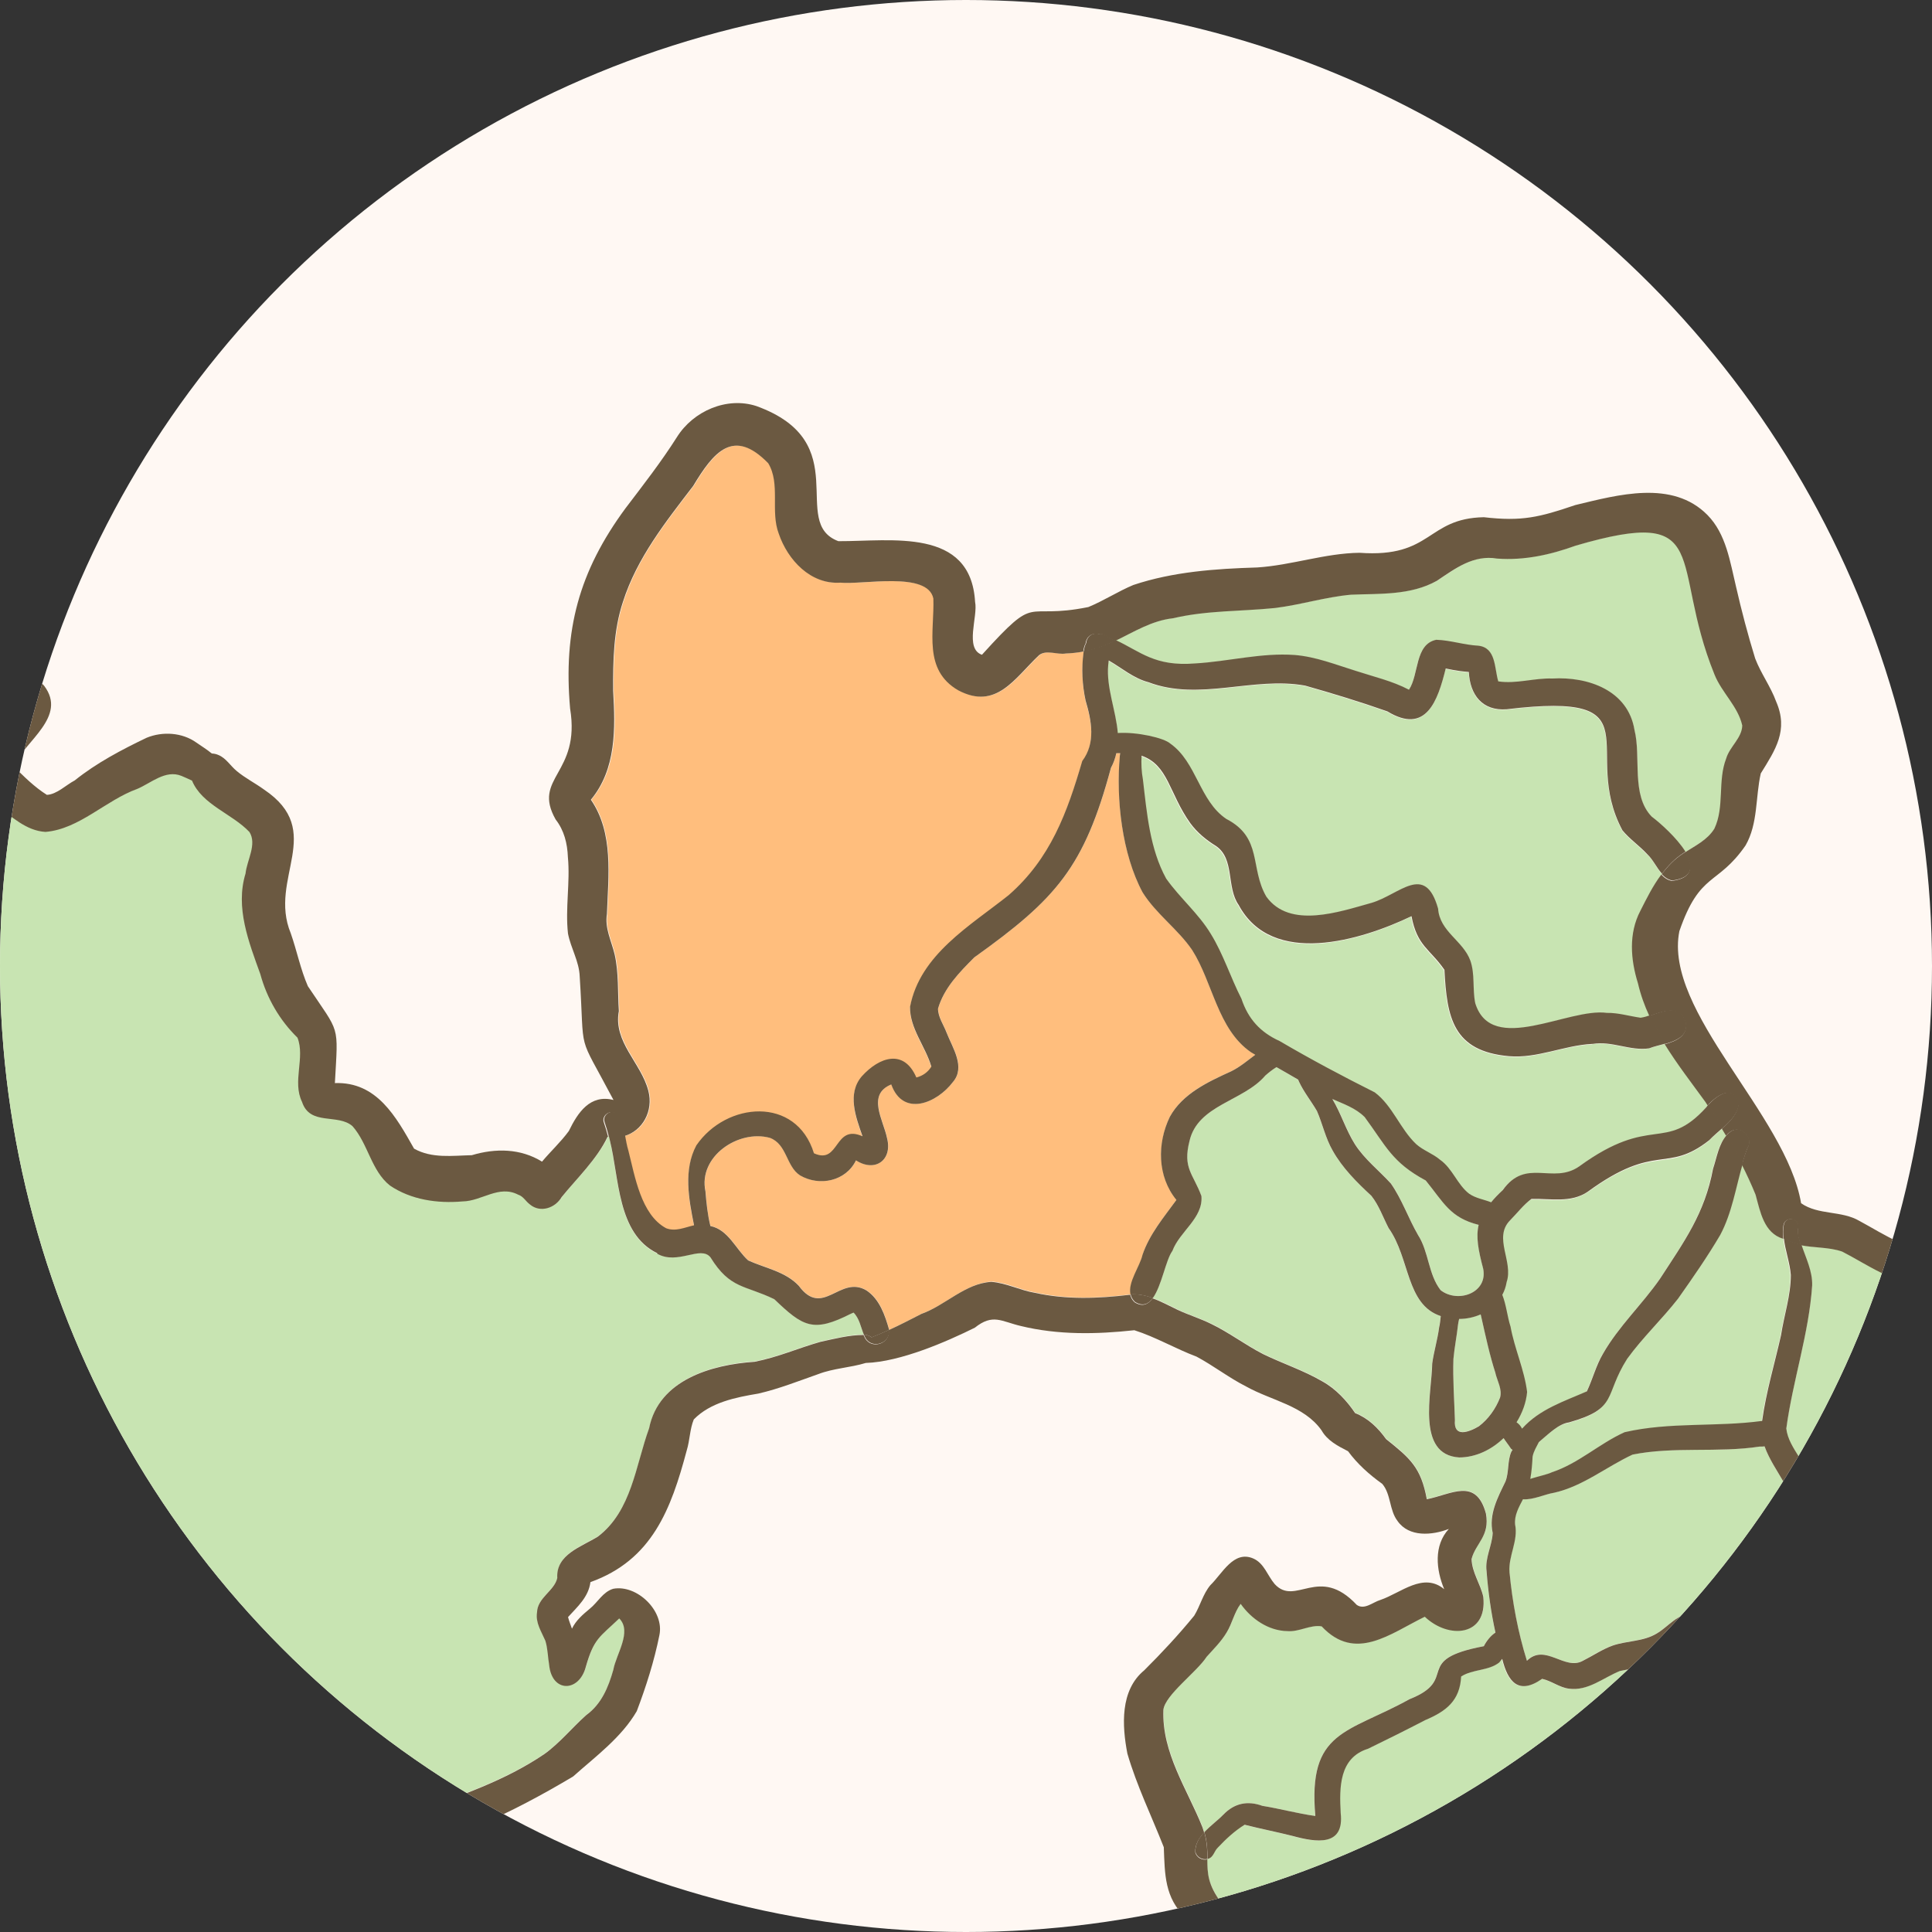
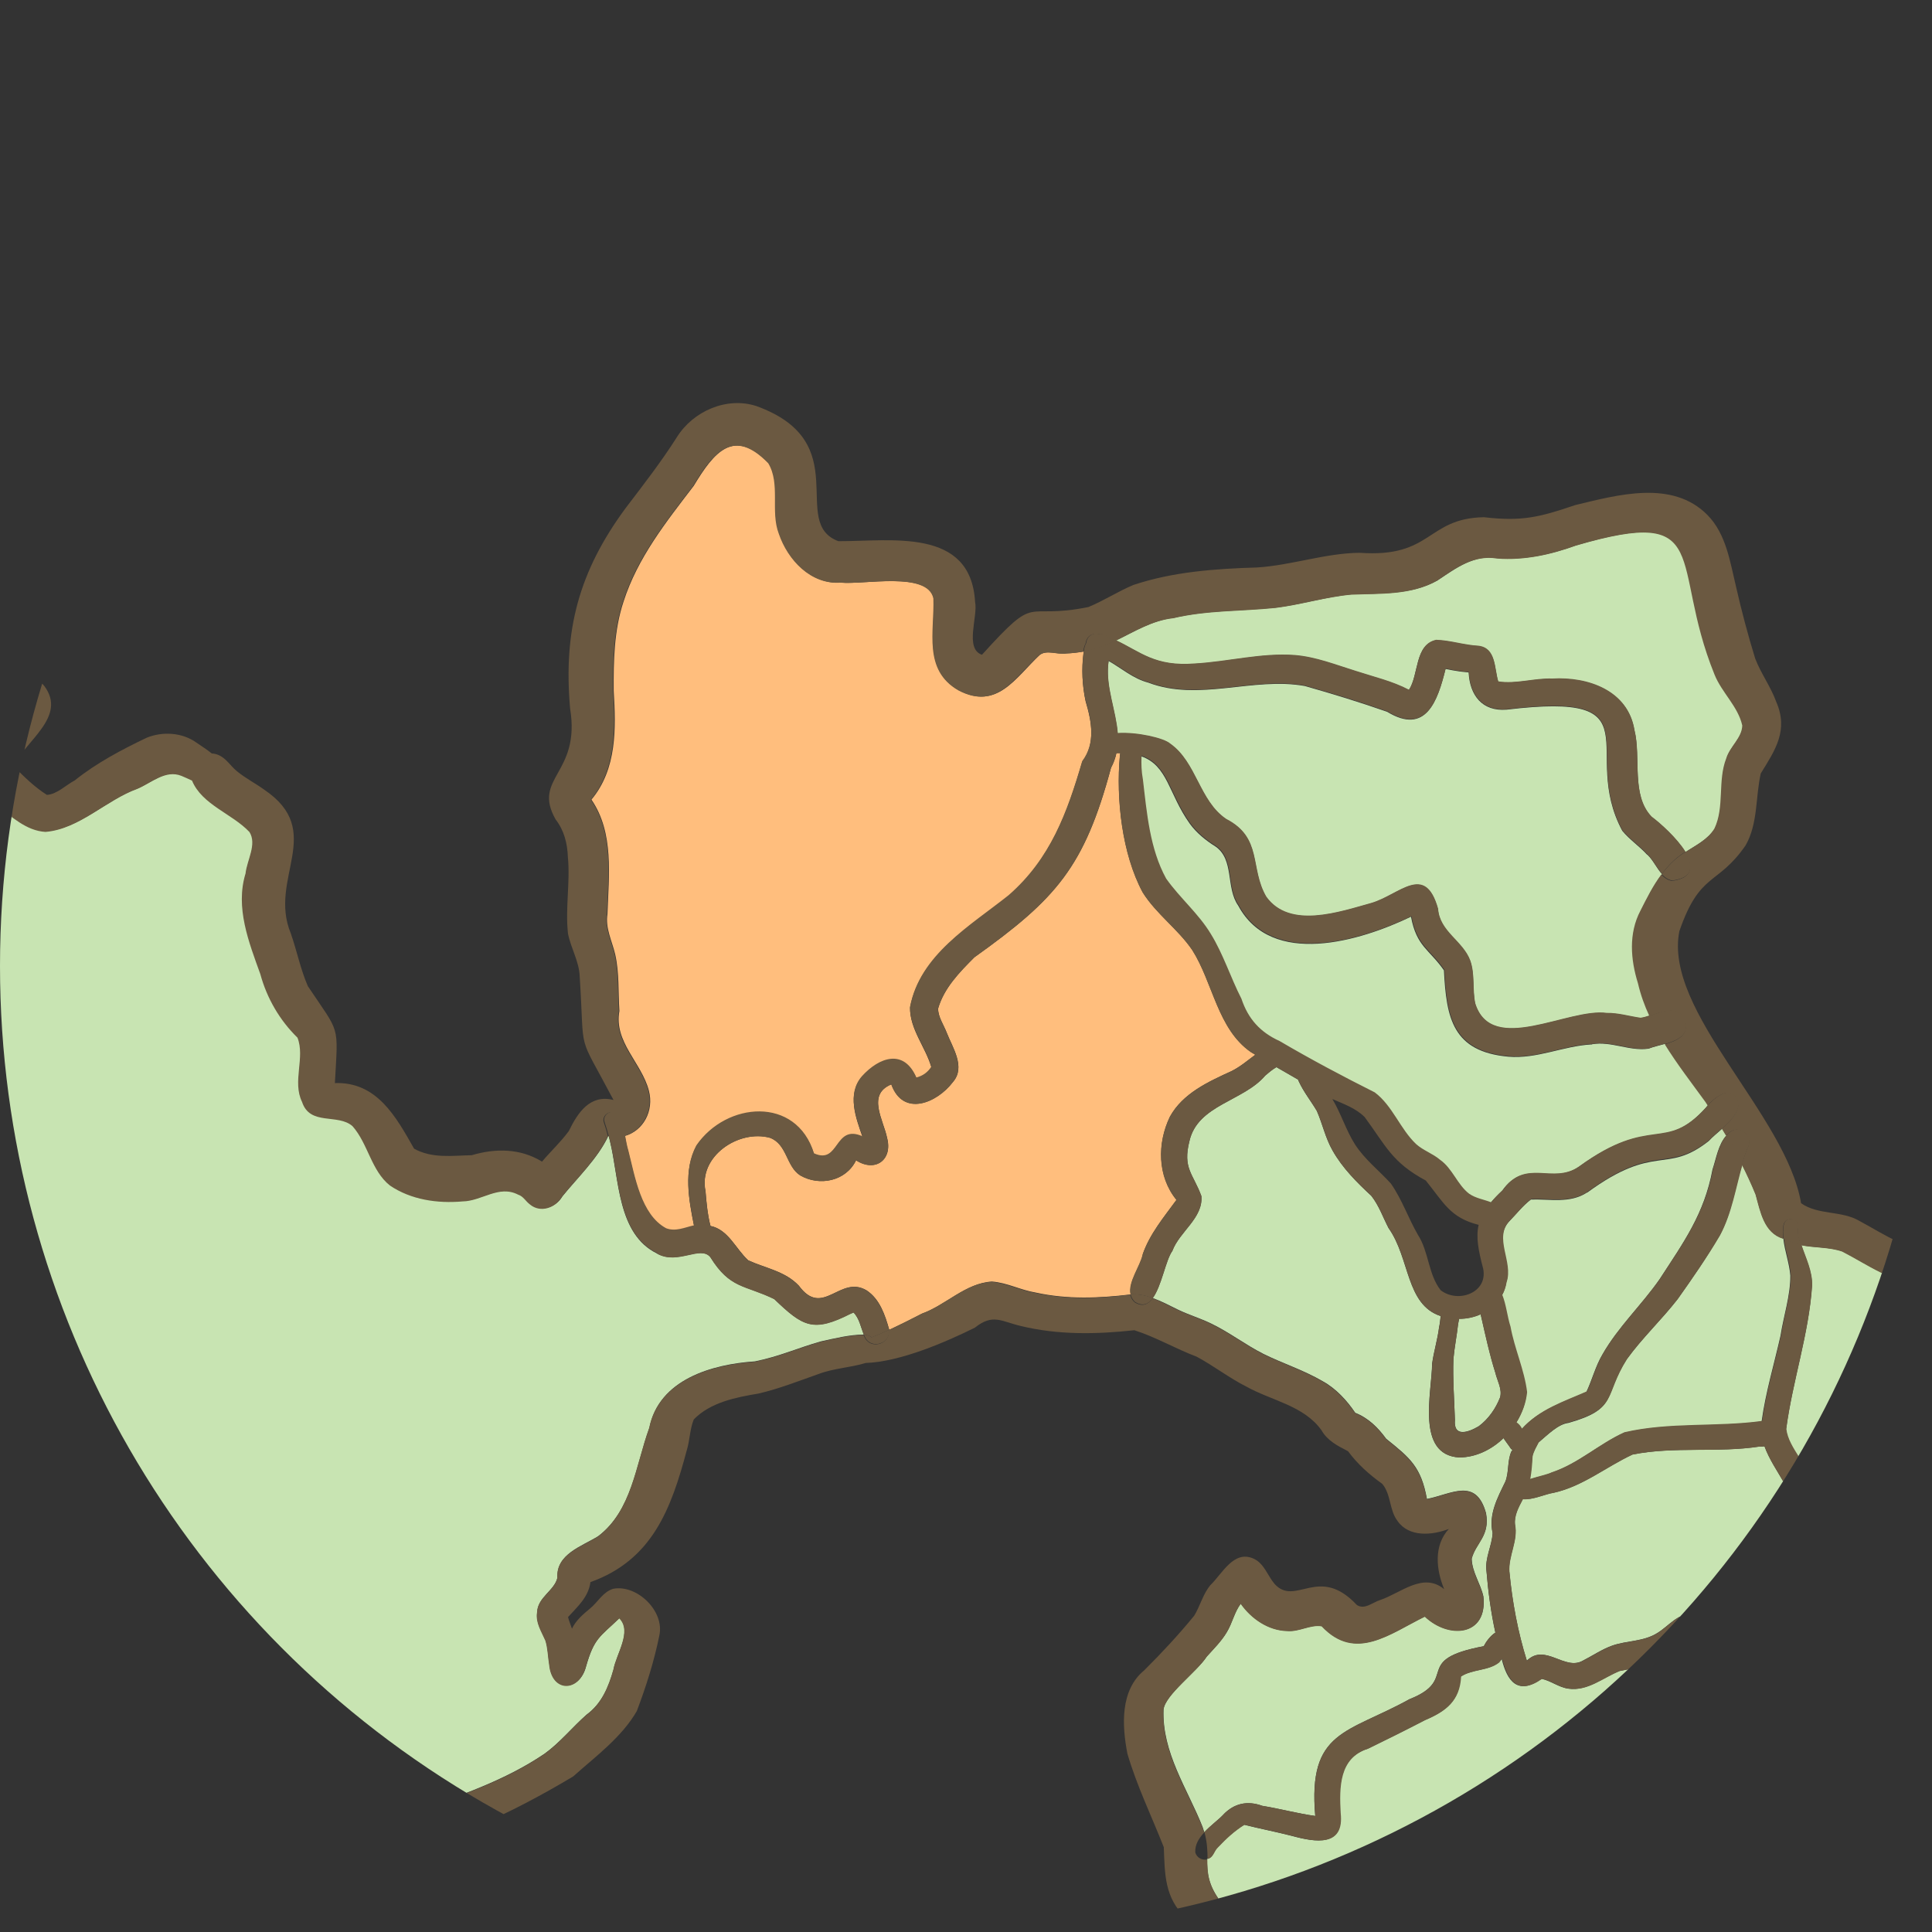
<svg xmlns="http://www.w3.org/2000/svg" id="_レイヤー_2" data-name="レイヤー 2" width="183" height="183" viewBox="0 0 183 183">
  <rect x="0" y="0" width="183" height="183" fill="#333333" stroke="none" />
  <defs>
    <style>
      .cls-1 {
        fill: #6b5941;
      }

      .cls-2 {
        fill: #fff8f3;
      }

      .cls-3 {
        fill: #ffbe7d;
      }

      .cls-4 {
        clip-path: url(#clippath);
      }

      .cls-5 {
        fill: #c8e4b2;
      }
    </style>
    <clipPath id="clippath">
      <circle class="cls-2" cx="91.5" cy="91.5" r="91.5" />
    </clipPath>
  </defs>
  <g id="_コンテンツ" data-name="コンテンツ">
    <g>
-       <circle class="cls-2" cx="91.5" cy="91.5" r="91.5" />
      <g class="cls-4">
        <path class="cls-5" d="M158.89,123.07c-1.53,1.97-3.36,3.68-4.82,5.7-2.22,3.5-.79,4.67-5.5,6.01-.99.12-1.95,1.1-2.86,1.87-.22.44-.49.86-.59,1.36-.04.7-.09,1.42-.22,2.12.78-.25,1.66-.43,2.05-.63,2.52-.83,4.49-2.71,6.88-3.79,4.26-.99,8.71-.48,13.03-1.07.38-2.75,1.18-5.41,1.79-8.11.29-1.9.94-3.77.93-5.71-.09-1.18-.54-2.33-.66-3.5-1.82-.56-2.16-2.56-2.61-4.18-.39-.96-.83-1.91-1.3-2.84-.66,2.26-1.01,4.63-2.13,6.74-1.23,2.09-2.6,4.08-4,6.04Z" />
        <path class="cls-5" d="M113.19,62.88c3.15-.18,6.26-1.03,9.43-.8,2,.16,3.9.92,5.81,1.51,1.69.55,3.44.95,5.02,1.78.95-1.45.53-4.29,2.58-4.73,1.33.04,2.64.49,3.98.56,1.71.19,1.51,2.15,1.9,3.38,1.69.26,3.41-.34,5.12-.27,3.38-.2,7.17,1.12,7.78,4.87.65,2.59-.34,6.17,1.63,8.21.79.58,2.39,2,3.2,3.32,1.02-.66,2.15-1.2,2.81-2.26.98-2.06.29-4.53,1.12-6.65.33-1.12,1.48-1.93,1.52-3.12-.41-1.81-1.95-3.13-2.63-4.83-4.33-10.66.05-16.06-13.13-12.21-2.4.87-4.88,1.42-7.45,1.23-2.24-.38-3.95.93-5.71,2.1-2.47,1.4-5.39,1.21-8.13,1.32-2.43.23-4.77.97-7.19,1.26-3.22.33-6.49.22-9.66.97-2.03.22-3.73,1.3-5.49,2.15,2.34,1.09,3.68,2.51,7.51,2.21Z" />
        <path class="cls-5" d="M150.33,112.95c-1.62,1.07-3.53.61-5.32.67-.77.58-1.37,1.36-2.04,2.05-1.58,1.63.35,3.88-.31,5.83-.06.44-.2.84-.41,1.21.38.95.47,2.05.78,3.01.38,2.1,1.31,4.08,1.57,6.19-.09,1-.45,1.98-1,2.87.21.14.4.35.52.6,1.65-1.84,3.97-2.57,6.14-3.53.55-1.16.86-2.44,1.52-3.55,1.48-2.6,3.71-4.68,5.41-7.12,2.28-3.51,4.23-6.17,5.02-10.41.36-1.07.54-2.37,1.32-3.22-.13-.22-.26-.43-.39-.65-.45.4-.92.78-1.29,1.18-4.08,3.21-5.01.12-11.52,4.89Z" />
        <path class="cls-5" d="M150.8,98.93s.04,0,.06,0c0,0,.02,0,.02,0,.03,0,.06,0,.09,0-.04,0-.07,0-.11,0-.02,0-.04,0-.06,0,0,0,0,0,0,0-.04,0-.09,0-.14,0,.02,0,.04,0,.05,0,0,0,.01,0,.02,0-2.66.15-5.16,1.39-7.85,1.16-5.29-.48-5.88-3.65-6.11-8.18-1.39-2-2.59-2.24-3.12-5.08-4.8,2.31-13.2,4.85-16.37-1.06-1.19-1.69-.35-4.35-2.15-5.59-.93-.58-1.79-1.28-2.44-2.17-2.02-2.84-2.07-5.51-4.61-6.38-.04.76-.01,1.52.13,2.27.37,3.15.65,6.55,2.2,9.37,1.3,1.84,3.06,3.3,4.23,5.24,1.19,1.93,1.86,4.12,2.9,6.14.65,1.91,1.79,3.17,3.62,4.01,2.95,1.74,5.96,3.33,9.01,4.86,1.7,1.28,2.39,3.45,3.92,4.9.67.61,1.57.89,2.26,1.48,1.19.83,1.64,2.35,2.76,3.22.62.43,1.39.55,2.08.81.3-.36.66-.74,1.1-1.15,2.2-3.1,4.71-.51,7.23-2.24,6.91-5.02,8.09-1.23,12.05-5.61.07-.09.14-.18.22-.27-.07-.11-.14-.22-.21-.33-1.3-1.79-2.68-3.57-3.85-5.46-.57.16-1.15.29-1.58.46-1.8.26-3.53-.73-5.35-.42Z" />
        <path class="cls-5" d="M156.02,80.96c-.74-.81-1.66-1.42-2.36-2.27-4.1-7.65,3.44-13.2-10.96-11.47-2.31.18-3.48-1.36-3.59-3.53-.28-.03-.57-.05-.85-.09-.45-.06-.9-.15-1.34-.24-.75,3.04-1.85,6.3-5.53,4.06-2.57-.9-5.18-1.7-7.79-2.44-4.9-.89-10.02,1.51-14.83-.32-1.42-.37-2.53-1.35-3.77-2.06-.02.15-.03.3-.05.44-.19,2.14.74,4.31.91,6.43,1.8-.12,4.37.47,4.97,1,2.51,1.77,2.75,5.42,5.31,7.14,3.46,1.79,2.2,4.65,3.79,7.36,2.22,3.09,6.93,1.43,9.96.59,2.67-.79,5.08-3.83,6.31.55.15,2.17,2.35,3.03,3.05,4.91.45,1.3.19,2.71.47,4.05,1.56,4.99,8.82.4,12.46.91,1.09-.02,2.14.31,3.2.46.28-.04.59-.14.92-.24-.45-.99-.82-2.02-1.08-3.1-.7-2.25-.9-4.72.23-6.87.58-1.17,1.19-2.38,1.98-3.43-.51-.55-.85-1.34-1.39-1.84Z" />
        <path class="cls-5" d="M-36.38,72.92c4.87,2.51,1.32,5.52,6.58,6.32,2.58.47,3.73,2.96,4.61,5.15.95,2.07,1.99,4.08,2.88,6.17,2.4-1.15,4.24.61,6.22,1.71,2.96,1.44,5.72,1.53,4.84,5.67-.08,3.68-4.34,6.06-1.69,9.68,2.05,1.97,2.96-3.57,5.52-2.05,1.55.65,4.08,4.66,4.04,6.3-.45,1.34-1.29,2.5-1.75,3.84-.95,2.58-1.82,5.35-4.01,7.19-.82.92-3.26,1.03-3.5,2.13.31,1.64,1.41,3.05,1.63,4.74.57,2.15-.09,4.36.29,6.52.34,1.83,1.86,3.48,1.18,5.41-.56,1.09-.54,3.38-1.78,3.78-.11.31-.21.62-.27.92-.32,1.46-.62,2.87-.73,4.27-.25,1.38.23,2.83.19,4.2,1.78.31,3.53.83,5.28,1.27,1.96.79,3.73,1.97,5.49,3.12,2.94.18,4.5.55,5.88,3.46.65,1.21.95,2.57,1.56,3.8,2.81,2.19,4.92,3.02,4.95,7.17-.03,2.15,2.45,2.95,3.58,4.47,2.01,2.27,3.94,4.63,5.67,7.13.41-.69.87-1.35,1.54-1.81,2.26-3.21,5.11-6.01,8.71-7.68,3.01-1.23,5.81-2.9,8.78-4.2,4.23-1.52,8.51-2.94,12.27-5.49,1.47-1.06,2.62-2.5,3.98-3.7,1.44-1.05,2.09-2.63,2.56-4.29.26-1.47,1.8-3.62.56-4.86-1.86,1.78-2.39,1.88-3.16,4.56-.62,2.43-3.22,2.51-3.48-.16-.12-.76-.13-1.55-.36-2.29-.37-.86-.94-1.68-.79-2.67.04-1.42,1.63-2.04,1.92-3.27-.14-2.24,2.31-2.96,3.86-3.93,3.2-2.44,3.55-6.72,4.84-10.26.91-4.58,5.92-6.02,10-6.29,2.29-.46,4.08-1.28,6.23-1.89,1.34-.29,2.7-.64,4.08-.65-.3-.72-.42-1.54-.98-2.1-.12.05-.23.11-.35.16.05-.02.02,0,.11-.06-3.59,1.83-4.54,1.24-7.27-1.37-2.8-1.37-4.18-.96-6.05-3.97-.94-1.16-3.08.76-5.03-.33-3.8-1.84-3.59-7.09-4.48-10.67-.03-.15-.07-.3-.11-.45-.02,0-.03,0-.05,0-.98,2.1-2.97,3.99-4.34,5.7-.6,1.04-2.02,1.54-3.01.71-.4-.29-.64-.79-1.12-.93-1.83-.96-3.45.61-5.27.64-2.37.21-4.88-.15-6.88-1.51-1.77-1.42-2.06-3.96-3.54-5.62-1.39-1.22-4.02,0-4.78-2.3-.94-1.92.3-4.19-.43-6.08-1.69-1.65-2.9-3.74-3.52-6.02-1.09-3.03-2.39-6.3-1.4-9.53.13-1.25,1.1-2.76.37-3.93-1.63-1.74-4.49-2.58-5.44-4.87-.36-.16-.7-.33-1.01-.45-1.5-.6-2.85.67-4.16,1.23-3,1.08-5.49,3.81-8.71,4.08-1.86-.11-3.2-1.48-4.61-2.46-4.43-2.75-2.15-6.32.65-9.26-3.2-1.76-5.99-4.89-6.27-8.66-.03-2.44,1.77-4.31,3.2-6.11,2.47-2.77,1.65-3.44.46-6.56-.81-2.79-2.2-5.74-1.71-8.69.48-1.6,1.73-2.85,2.25-4.43-.71-6.03-1.42-5.88,2.37-11.29-1.46-3.46-2.68-7.11-2.43-10.91-1-1.86-2.54-3.55-3.23-5.64-1.25-2.65-.02-5.59-.22-8.39-.27-1.18-1.04-2.21-1.44-3.37-.77-1.88-.71-3.97-1.67-5.78-5.7,6.61-1.6,8.55-5.62,14.56-.55,1.13-.21,2.44-.39,3.64-.43,3.44-4.35,3.48-6.02.87-1.09,1.2-2.4,2.22-3.23,3.64,1.93,2.25,1.26,5.48-.14,7.75.59,1.89.38,3.9-.49,5.67.64,1.82,2.88,2.44,3.49,4.25.29.9.08,1.88.28,2.81.34.84.5,1.74.24,2.63-.39,1.09.13,2.41-.51,3.43-.49,2.74-3.81,3.48-6,4.55-.59.77-.35,1.93-.64,2.83-.14.65-.45,1.24-.72,1.84.74,1.13,1.26,2.36,1.57,3.67,1.78,2.54,5.8,2.05,4.69,6.6-3.38,11.65-4.33,3.64-8.52,9.65-1.16,1.35-2.63,2.41-3.82,3.74-.67,1-1.42,1.65-2.23,2.01-.07.53-.09,1.06-.03,1.59Z" />
        <path class="cls-5" d="M140.25,124.48c-.64.29-1.34.44-2.04.43-.04.18-.07.36-.1.51-.12,1.09-.34,2.17-.44,3.27-.08,1.93.08,3.86.14,5.79-.15,1.7,1.29,1.19,2.27.6.91-.68,1.6-1.67,2.01-2.73.21-.77-.26-1.55-.44-2.29-.55-1.74-.93-3.52-1.34-5.29-.02-.1-.04-.2-.07-.3Z" />
        <path class="cls-3" d="M63.1,116.41c.89.34,1.76-.08,2.64-.28-.5-2.49-1.02-5.26.22-7.57,2.83-4.13,9.46-4.7,11.14.75,2.45,1.12,1.87-2.82,4.6-1.61-.63-1.8-1.49-4.05-.06-5.69,1.64-1.82,3.97-2.62,5.16.12.6-.15,1.09-.5,1.42-1.03-.55-1.92-2.05-3.61-2.02-5.66.94-4.95,5.7-7.68,9.34-10.58,3.97-3.48,5.54-7.82,6.97-12.7,1.29-1.72.89-3.81.32-5.73-.32-1.48-.39-3.02-.2-4.53,0-.07.02-.13.03-.19-.54.09-1.09.16-1.65.18-.82.14-1.85-.39-2.54.16-2.3,2.17-4.03,5.24-7.65,3.33-3.36-1.94-2.26-5.57-2.36-8.7-.54-2.6-6.69-1.27-8.81-1.5-2.81.19-4.98-2.15-5.83-4.63-.82-2.13.18-4.72-1-6.68-3.3-3.39-5.17-1.07-7.11,2.15-2.61,3.41-5.32,6.81-6.65,10.97-.9,2.71-.95,5.61-.93,8.44.22,3.56.31,7.41-2.11,10.31,2.16,3.15,1.64,7.2,1.52,10.83-.22,1.34.43,2.55.73,3.82.4,1.76.28,3.58.4,5.37-.54,2.94,2.1,4.89,2.79,7.54.51,1.93-.54,3.82-2.28,4.3.1.5.19,1.01.32,1.47.62,2.43,1.19,6.09,3.58,7.36Z" />
        <path class="cls-5" d="M142.97,148.9c.27,2.85.8,5.68,1.65,8.4,1.73-1.69,3.58.98,5.3,0,.94-.48,1.82-1.09,2.82-1.44,1.37-.47,2.9-.37,4.17-1.14,1.15-.67,2-1.97,3.5-1.87,1.23-.05,2.22.77,3.37,1.05,2.01.32,4.12-.31,5.97-1.06,1.04-.49,1.24-1.78,1.87-2.66.01-.02.03-.03.04-.05-2.88-2.96-3.83-4.99-2.67-9.67-.63-1.11-1.42-2.25-1.86-3.47-.14.03-.3.04-.46.02-3.98.62-8.09-.03-12.04.76-2.5,1.16-4.68,2.99-7.42,3.61-.97.16-2,.7-2.98.62-.39.75-.82,1.51-.74,2.37.32,1.56-.65,2.98-.53,4.52Z" />
-         <path class="cls-5" d="M131.75,112.1c1.06,1.5,1.65,3.28,2.57,4.87,1.03,1.61.97,3.75,2.15,5.24,1.61,1.26,4.47.27,4.03-2.03-.47-1.78-.7-3.02-.43-4.16-2.71-.69-3.31-2.11-5.01-4.2-3.21-1.73-3.77-3.28-5.81-6.04-.83-.82-1.96-1.2-3.03-1.68.82,1.36,1.28,2.93,2.14,4.29.92,1.43,2.27,2.47,3.4,3.71Z" />
        <path class="cls-5" d="M116.09,190.04c1.85-.02,3.7-.09,5.55.03,3.6-4.05,4.99-3.86,7.77.83,1.43.06,2.27,1.13,3.24,2.01,1.86.82,3.89,1.75,5.5,2.88,1.71,1.07,2.89,2.73,4.08,4.3,1.26.49,3.09-.16,4.3-.25,2.18-.47,4.17-1.56,6.38-1.96,1.24-2.8,3.03-5.57,6.5-5.06,1.14-.14,2.15-.76,3.27-1.01,1.37-.43,2.95-.14,4-1.3,1.62-1.93,1.62-4.72,2.62-6.97.52-1.29,1.31-2.43,2.14-3.54.47-.8-.47-1.38-.83-2-.77-1.67-.29-3.67-.16-5.44.06-2.03,1.45-3.47,2.61-4.98.35-2.5-.37-2.61,1.79-4.77-2.69-.69-5.03-2.08-4.81-5.2.03-.46-.04-1.31-.04-2.16-1.86.79-3.94,1.15-5.93,1.08-1.4.04-2.56-1.1-3.89-1.08-2.17,2.02-4.01,2.29-6.8,2.83-1.58.64-3.02,1.92-4.83,1.67-.9-.12-1.64-.74-2.53-.93-2.27,1.59-3.26.22-3.78-1.89-.1.12-.2.23-.28.34-1.02.81-2.51.61-3.61,1.33-.11,2.3-1.41,3.29-3.4,4.13-1.79.93-3.59,1.83-5.41,2.71-2.75.86-2.73,3.66-2.6,6.08.37,3.24-2.36,2.78-4.56,2.18-1.5-.39-3.03-.68-4.54-1.06-.95.58-1.78,1.36-2.54,2.17-.36.35-.39.95-.96,1.07,0,0,0,0-.01,0,.02,1.27.04,2.42,1.36,4.15,1.28,3.8-3.56,5.76-5.34,8.38-.52,1.56-.59,3.25-1.15,4.82.14.11.29.21.45.31.39-.64.84-1.25,1.24-1.87,1.08-1.84,3.25-1.91,5.15-1.82Z" />
        <path class="cls-5" d="M115.87,171.88c1.04-1.08,2.29-1.34,3.69-.83,1.68.27,3.33.73,5.02.96-.71-8.14,3.03-7.8,8.92-11.06,4.81-1.9.15-3.73,7.04-5.02.23-.45.64-1,1.1-1.29-.42-1.91-.68-3.87-.84-5.81-.17-1.26.52-2.4.58-3.62-.4-1.77.46-3.34,1.21-4.88.35-.91.17-1.94.56-2.83.04-.05.08-.11.11-.16-.05-.03-.1-.07-.15-.12-.22-.34-.48-.66-.7-1-1.15,1.11-2.65,1.83-4.21,1.83-4.1-.26-2.58-6.13-2.55-8.89.16-1.16.52-2.29.66-3.45.07-.29.1-.67.15-1.05-3.32-1.09-2.89-5.46-4.94-8.34-.53-1.02-.91-2.14-1.63-3.05-1.38-1.28-2.73-2.63-3.67-4.29-.69-1.21-.95-2.52-1.49-3.75-.55-.93-1.24-1.78-1.7-2.78-.04-.06-.06-.13-.08-.19-.68-.39-1.37-.79-2.05-1.18-.38.22-.72.51-1.06.8-2.06,2.43-6.4,2.77-7.18,6.2-.66,2.59.35,3.08,1.13,5.21.18,2.09-2.07,3.36-2.75,5.2-.62.84-1.01,3.31-1.85,4.46.81.29,1.6.71,2.37,1.09,1.03.5,2.14.83,3.17,1.33,1.72.83,3.24,2.01,4.94,2.87,1.84.91,3.82,1.54,5.6,2.58,1.27.69,2.32,1.84,3.1,3,1.24.49,2.16,1.4,2.93,2.46,2.26,1.81,3.31,2.66,3.86,5.7,2.34-.46,4.65-2.08,5.6,1.35.39,2.15-.96,2.79-1.36,4.31.04,1.29.84,2.35,1.11,3.58.41,3.74-3.26,4.05-5.54,1.89-3.3,1.61-6.57,4.31-9.77.91-1.07-.18-2.15.55-3.25.45-1.79-.03-3.42-1.15-4.42-2.58-.61.81-.8,1.85-1.33,2.71-.51.86-1.23,1.56-1.89,2.3-.95,1.46-3.93,3.61-4.1,5.02-.15,4.09,2.25,7.48,3.7,11.13.06.17.11.34.16.5.56-.61,1.29-1.13,1.8-1.66Z" />
        <path class="cls-5" d="M169.16,135.36c.22,1.96,2.24,3.39,2.17,5.38-.25,1.12-.52,2.25-.41,3.41-.16,2.19,1.77,3.27,3.03,4.75.27-.08.53-.16.78-.26.88-.31,1.72-.72,2.54-1.16-1-3.19,1.03-6.78,2.01-9.8,1.23-2.78,2.27-5.62,3.16-8.52,1.06-2.42,1.86-4.9,2.4-7.49,0-.05.02-.1.03-.15-.92.08-1.85.19-2.78.08-2.83-.07-5.14-1.83-7.56-3.07-1.25-.43-2.62-.33-3.92-.6.42,1.28,1.06,2.5,1.02,3.88-.31,4.6-1.85,9.01-2.45,13.56Z" />
        <path class="cls-3" d="M108.23,118.84c.67-1.96,2.01-3.54,3.21-5.19-1.81-2.22-1.83-5.37-.62-7.88,1.21-2.21,3.63-3.31,5.82-4.31.83-.41,1.53-1.01,2.27-1.56-.14-.09-.28-.17-.42-.25-3.16-2.18-3.59-6.57-5.55-9.66-1.36-2-3.41-3.41-4.7-5.47-1.96-3.64-2.53-8.86-2.16-12.93,0-.09.02-.17.04-.26-.12,0-.24,0-.37,0-.1.47-.26.93-.51,1.39-2.53,9.39-5.15,12.39-12.94,17.95-1.4,1.4-2.88,2.91-3.44,4.86,0,.8.53,1.54.81,2.27.56,1.44,1.82,3.26.6,4.68-1.51,2-4.71,3.34-5.84.23-2.34.96-.75,3.35-.4,5.08.54,2.08-1.13,3.28-2.94,2.11-.95,1.98-3.46,2.49-5.29,1.43-1.34-.86-1.23-2.95-2.86-3.56-2.97-.81-6.81,1.76-6.11,5.06.09,1.11.19,2.22.47,3.29,1.7.35,2.39,2.18,3.58,3.26,1.62.74,3.51,1.03,4.79,2.4,2.27,3.09,3.89-1.05,6.41.44,1.26.82,1.76,2.35,2.15,3.73,0,0,0,0,0,.01,1.05-.49,2.09-1.01,3.11-1.54,2.29-.82,4.13-2.89,6.62-3.03,1.42.1,2.72.81,4.13,1.04,2.98.66,6,.54,9,.18,0,0,.01,0,.02,0-.26-1.16.9-2.66,1.14-3.76Z" />
        <path class="cls-5" d="M171.9,154.36c-.08.7-.3,1.5-.13,2.02-.02,4.98,2.8,3.07,5.53,5.14,1.11,1.67-1.12,2.9-1.81,4.21.52,5.08-3.36,3.24-2.8,10.63,3.05,4.62.51,4.4-1.1,8.58-.25.85-.47,1.71-.71,2.54,1.34.29,2.67.62,3.85,1.33,1.08.67,1.7,1.82,2.53,2.75,1.03,1.17,1.94,2.46,2.61,3.87.83-.36,1.7-.67,2.27-1.36.37-.56.64-1.2,1.23-1.56,1.43-.83,3.36-.39,4.68-1.44,2.48-2.23,1.27-5.08,1.77-7.86.3-1.07,1.06-1.94,1.79-2.74,2.18-1.98,2.66-2.88,1.57-5.77-.59-1.74-.52-3.59-.67-5.4-1.92.5-2.8-1.71-3.4-3.12-2.05-.44-4.31-.38-6.01-1.81-1.86-1.68-2.84-4.76-1.97-7.15.44-1.06,1.48-1.65,2.2-2.49,1.22-1.24.02-3.03.16-4.53-2.09.14-3.67.73-4.89-.37-1.54.81-3.29,1.31-4.94,1.75-.55.95-.96,2.02-1.75,2.78Z" />
        <path class="cls-5" d="M-14.56,165.28c-.68.93-1.79,1.34-2.76,1.9-2.88,1.41-1.12,5.05-1.42,7.51-.07,1.16-.8,2.11-1.15,3.17-.13,2.37,2.63,3.85,2.22,6.33,6.01,4.08,5.95,3.1,8.22,10.46.35.99.45,2.14,1.2,2.93,1.93,1.79,3.09,4.52,1.19,6.78,1.44.48,3.1.89,4.21,1.95,2.49-1.47,5.7-.5,8.41-1.31-1.44-1.92-.68-4.31.9-5.87-1.66-3.11-1.42-6.93.74-9.75,1.85-2.88,4.26-5.81,7.64-6.77-1.42-1.81-2.95-3.51-4.76-4.94-2.44-1.9-1.02-4.51-2.5-6.55-.54-.64-1.23-1.11-1.97-1.5-2.56-1.26-2.55-4.42-4.01-6.56-.94-1.59-3.02-.53-4.33-1.56-3.08-2.5-5.41-3.91-9.36-4.73-.17-.03-.34-.06-.52-.08-.01.02-.02.04-.04.07-.43.72-.85,1.45-1.01,2.28-.48,2.06.55,4.47-.89,6.26Z" />
        <path class="cls-1" d="M-.82,221.97c-.24-1.3-1.15-2.3-1.75-3.44-.35-.71-.63-1.45-.94-2.17.1-.1.19-.23.23-.4.24-.85.49-1.7.88-2.5.55.23,1.11.42,1.68.57.1.1.2.21.3.3.41.26.87.23,1.25.03.26.09.48.26.66.53,1.84,2.33,4.29,4.41,7.1,5.51.32-.23.64-.47.95-.71-.36-.71-.5-1.32-.47-1.88-1.04-.49-2.06-1.05-3.02-1.68-1.69-1-2.67-2.94-4.42-3.8-.12-.02-.25-.04-.36-.06-.76-1.39-1.95-2.48-2.8-3.84.07-.04.13-.07.19-.1,1.22-.35,2.51-.4,3.77-.58,1.84-.31,4.91.02,5.51-2.23.24-1.08-.81-1.82-.9-2.84.08-1.36,1.81-2.01,1.78-3.43.05-.95-.55-1.78-.85-2.65-.71-2.01-.04-4.24,1.16-5.92,1.19-1.69,2.27-3.56,3.98-4.79.91-.68,2.05-.99,3.02-1.55.86,1.18,1.71,2.37,2.56,3.55.15-.24.31-.48.46-.71.43-.59.78-1.26,1.16-1.9-1.73-2.49-3.67-4.86-5.67-7.13-1.14-1.52-3.61-2.32-3.58-4.47-.03-4.15-2.14-4.97-4.95-7.17-.61-1.22-.91-2.59-1.56-3.8-1.38-2.91-2.94-3.27-5.88-3.46-1.76-1.15-3.53-2.33-5.49-3.12-1.75-.44-3.5-.96-5.28-1.27.04-1.37-.44-2.82-.19-4.2.11-1.4.41-2.82.73-4.27.05-.3.16-.61.27-.92,1.24-.4,1.22-2.7,1.78-3.78.67-1.93-.84-3.58-1.18-5.41-.39-2.15.27-4.37-.29-6.52-.22-1.69-1.32-3.1-1.63-4.74.24-1.1,2.68-1.22,3.5-2.13,2.19-1.84,3.05-4.61,4.01-7.19.46-1.34,1.29-2.5,1.75-3.84.04-1.64-2.48-5.66-4.04-6.3-2.56-1.51-3.48,4.02-5.52,2.05-2.65-3.62,1.6-6,1.69-9.68.88-4.14-1.88-4.22-4.84-5.67-1.98-1.1-3.83-2.86-6.22-1.71-.89-2.09-1.93-4.11-2.88-6.17-.88-2.19-2.03-4.69-4.61-5.15-5.26-.8-1.71-3.81-6.58-6.32-.05-.53-.04-1.06.03-1.59-.57.25-1.16.35-1.77.31-.63,3.69.17,1.78,2.31,4.71.55,1.11.7,2.41,1.46,3.4,1.56,1.98,5.06.97,6.05,3.56.82,1.87,1.64,3.74,2.55,5.56.72,1.29,1.02,2.87,2.02,3.97,1.21.96,2.65-.74,3.88-.01,1.92,1.4,4.14,2.22,6.26,3.25.09,1.22-.21,2.46-.53,3.63-1.13,1.45-1.93,3.23-2.04,5.08-.05,5.18,4.68,7.86,7.92,3.01,1.14,1,1.71,2.48,2.43,3.78-1.74,2.73-2.19,6.15-4.36,8.6-.89,1.15-2.48,1.21-3.61,2-3.21,2.09-.36,5.4.25,8.04.59,5.09-.78,4.82,1.54,10.39-.04.47-.25,1.04-.47,1.62-.94-.43-2.09-.5-3.05-.29-1.04.24-1.67,1.11-2.27,1.93-.36-3.64-4.18-3.14-5.57-.41-1.7,4.11.31,4.23-3.54,8.01-1.47,1.82-2.21,4.02-2.51,6.31-.2,1.55-2.69,2.16-3.76,3.27-1.3.89-2.12,2.3-3.34,3.24-2.2-3.73-2.38-4.51-6.98-4.69-1.14-.15-2.28-.11-3.42-.02,0-.05,0-.1,0-.14-.1-2.4-2.4-3.87-3.35-5.94,1.24-1.04,2.97-1.29,4.13-2.43,3.05-3.28.73-7.68.7-11.51-.07-3.05,3.82-4.73,3.07-7.87-.36-1.43-1.48-2.5-2.11-3.82-.59-1.14-1.27-2.32-2.44-2.96-1.81-1.13-3.81.11-5.72-.24-1.47-2.23-1.17-3.71-.98-6.21-.33-2.61-1.12-5.08.22-7.59,1-1.92,2.76-3.29,4.09-4.97,1.29-1.62,2.75-4.59,2.81-6.65-.55-2.34-4.11-2.53-5.45-4.49.22-2.37.47-5.35-2.1-6.5,2.45-1.09,3.22-3.76,3.46-6.22-.06-.48.15-1.57.12-2.41-.15.15-.3.3-.47.43-.29.25-.6.42-.93.54-.35,7.46-4.03,4.61-4.37,7.85.14,1.03,1.06,1.64,1.77,2.28.61,1.33.05,2.84-.02,4.23.43,2.49,3.44,3.46,5.38,4.62-2.23,6.05-7.94,7.43-8.19,14.31-.14,1.7.59,3.27.84,4.9-.06,2.16-.18,4.4,1.13,6.26.38.77.75,1.65,1.63,1.96,2.18,1.09,5.1-1.21,6.34.87.76,1.4,1.63,2.75,2.38,4.15.49,1.33-2.81,3.44-3.02,6.39-.88,3.62,2.52,7.84-.12,11.01-.98.58-2.08.92-3.02,1.57-3.63,1.87-.84,4.67.79,6.91,1.85,1.54.49,3.81-.95,5.1-1.63-.64-3.01.98-3.38,2.42-2.47.72-4.19,2.13-6.21,3.64-1.42.84-2.79,1.8-4.32,2.41-1.51.57-3.17.44-4.69.94-1.51.3-2.04,1.67-2.65,2.87-1.25.82-3.08.8-3.91,2.18-.7,1.27-.23,2.78-.03,4.12.24,2,.61,3.89,2.48,5-.93,1.68-3.32.56-4.86,1.01-1.89.29-3.77.76-5.52,1.53-3.79,1.74-.74,4.29-7.07,3.77-2.34-.33-2.47,2.57-2.82,4.2-.29,1.36-.64,2.72-1.09,4.04-.8,2.23-1.98,4.49-1.61,6.93.3,1.25.03,2.56.37,3.8.34,1.15,1.24,1.99,1.89,2.97.38,1.77-1.5,3.08-1.39,4.83.04,1.46,1.28,2.7.82,4.2-.59,2.39-2.46,4.22-3.33,6.51-1.03,3.39-1.28,7.06-1.25,10.6-.01,1.92-.13,3.85-.22,5.77.05,1-.35,2.57-.17,3.76.93-.94,1.85-1.16,2.8-.58,0-.48-.03-.97.01-1.35.49-4.5.04-9.04.72-13.51-.09-5.31,4.44-7.83,4.08-12.68,0-1.04-1-2.04-.69-3.03,2.01-3.21,1.96-5.1-.37-8.08-.28-.69-.07-1.48-.16-2.21-.2-1.36-.31-2.73.24-4.03,1.24-2.97,2.09-6.07,2.66-9.24,3.45.25,5.9-.43,7.32-3.81,1.57-.83,3.29-1.32,5.01-1.71.91-.2,1.88-.18,2.82-.25-.93,1.65-1.77,3.38-3.07,4.7-3.14.57-4.52,1.97-3.57,5.23.22,1.01.7,2.05.28,3.08-2.23,6.95-7.79,4.35-5.23,11.35.26.77.74,1.48.79,2.3.08.79-.17,1.64.21,2.37,1.73,2.37,5.17-.28,6.21,3.3.88,2.03,2.19,3.8,3.47,5.58.7,1.72-.12,3.6-.22,5.37-.18,1.8-.29,3.61-.54,5.4-.88,3.28,1.09,3.6,2.59,5.66-.08.68-.28,1.37-.4,2.05.79.13,1.58.29,2.37.46.2-1.21.65-2.42.22-3.61-.58-1.54-3.23-2.08-2.44-4.03.39-2.48.4-5.01.83-7.48.69-3.29-.05-4.92-2.12-7.43-2.7-4.11-1.92-6.38-7.77-6.52.39-2.35-1.4-4.24-1.44-6.52.58-1.13,2.07-1.59,2.92-2.54.3-.29.62-.67.94-1.11.79.91,1.89,1.59,2.3,2.76.73,2.09-1.37,5.91,1.8,6.56,1.42.14,2.48-.9,3.54-1.66.58-.29,1.24.15,1.86,0,2.04-.46,1.6-3.09,2.5-4.5.44-.5.99-.83,1.58-1.11-.29,2.61-.44,5.34,1.06,7.58,1.48,1.65,1.3,3.53,2.02,5.44,4.37,5.41,2.64,4.23,9.52,5.66-2.54,2.65-7.05,1.04-4.08,6.21-1.54,1.74-5.38,3.39-5.51,5.81.05,1.31.63,2.53.88,3.82.37.99.43,2.52.98,3.56.91,0,1.82.09,2.73.16.15-.69-.21-1.64-.59-2.37-.5-1.69-.99-3.4-1.38-5.12,1.42-1.39,3.08-2.51,4.54-3.85,1.39-1.06,1.05-2.78.19-4.06,1.77-.44,6.56-3.39,5.57-5.56-.74-1.4-7-1.03-8.43-2.22-2.26-3.56-2.28-1.39-3.37-6.1-1.86-3.26-2.91-3.57-2.54-7.78.05-.68.12-1.37.2-2.05,2-1.51,1.17-4.82,2.29-6.92,1.13-1.91,2.76-3.2,4.36-4.76.83-.84,1.82-1.65,2.11-2.85.29-.97.02-2.08.67-2.92,1.91-2.69,5.9-3.23,6.97-6.61,2.07-.78,3.49.27,4.39-1.15.51.11,1.02.25,1.48.5-.7,3.85-5.47,12.68,1.73,12.7.87.21.84,1.45,1.24,2.13,1.32,3.97,2.93,3.3,6.23,4.48,1.05,1.2,0,4.11-.15,5.64-.22,1.17-1.64,1.6-2.29,2.55-1.69,1.69-1.28,4.29-2.57,6.15-.73,1.13-1.78,1.99-2.89,2.75-1.95,1.99-1.05,5.22-1.67,7.72-.34,1.13-.79,2.35.14,3.35,1.15,1.5,2.24,3.05,3.09,4.74.89,1.59.63,3.51,1.39,5.14.72,1.58,2.08,2.79,2.73,4.4.54,1.9.1,3.94.09,5.92.39.22.78.45,1.16.7.65.47,1.27.97,1.92,1.43,0-.03.02-.06.03-.09.07-.79-.08-1.59-.06-2.38,0-.26-.01-.52,0-.78.18-.01.36-.08.53-.25.38-.41.79-.79,1.17-1.21,1.34-1.38,1.92-3.25,2.68-4.97.36-.73.41-1.79,1.24-2.16,1.46-.61,3.1-.8,4.35-1.85.06.04.13.07.2.1.17.35.46.61.97.7.15,0,.29,0,.41-.03.78.33,1.59.6,2.41.83,1.02.25,1.72.97,1.31,2.05-.53,3.3,3.27,2.14,1.4,6.07-1.52,3.4-1,8.81,3.61,8.99,1.35.83,1.77,2.92,3.53,3.11.63.13,1.71.01,2.7-.29-.23-.45-.46-.94-.71-1.51-.24-.34-.48-.68-.73-1.03-.25.05-.49.07-.74.04-1.14-1.61-2.5-3.26-4.65-3.29-3.8-3.05,3.19-8.09-1.88-11.51,1.01-3.47-1.8-4.93-4.7-5.61-.11-.03-.23-.08-.34-.12.06-2.27-.86-5.56-.89-6.75-.39-2.59-1.13-5.1-1.8-7.62-.58-2.61,2.53-4.56,1.36-7.23-.08-.41-.17-.82-.27-1.23.14-.05.28-.15.4-.3.79-.99,1.61-1.98,2.52-2.86,4.38,3.58,8.76,2.82,13.81,3.69.76.71.87,1.96,1.4,2.85.42,1.01,1.18,1.83,1.6,2.83.53,1.95.46,3.76.63,5.82.02.08.02.18.03.26.71-.66,1.48-1.27,2.27-1.83-.11-1.45-.23-2.9-.54-4.32ZM-12.63,156.69c.17.03.34.05.52.08,3.95.81,6.28,2.22,9.36,4.73,1.31,1.03,3.4-.03,4.33,1.56,1.46,2.14,1.44,5.29,4.01,6.56.73.4,1.42.86,1.97,1.5,1.47,2.04.06,4.64,2.5,6.55,1.82,1.43,3.35,3.14,4.76,4.94-3.38.97-5.78,3.89-7.64,6.77-2.16,2.82-2.4,6.64-.74,9.75-1.58,1.56-2.34,3.95-.9,5.87-2.7.82-5.91-.16-8.41,1.31-1.1-1.06-2.76-1.47-4.21-1.95,1.9-2.26.74-4.99-1.19-6.78-.75-.79-.84-1.94-1.2-2.93-2.27-7.36-2.21-6.38-8.22-10.46.41-2.48-2.35-3.95-2.22-6.33.35-1.06,1.09-2.02,1.15-3.17.3-2.46-1.46-6.1,1.42-7.51.97-.56,2.08-.97,2.76-1.9,1.43-1.78.4-4.2.89-6.26.16-.83.59-1.56,1.01-2.28.01-.02.02-.04.04-.07ZM-47.6,182.09c-1.45-.2-3.1,0-4.25.99-.56.63-.7,1.54-1.33,2.14-1.19,1.25-2.99,1.71-4.2,2.96-4.52,3.83-.44,4.35-5.36,8.31-3.85,3.63-4.12,5.13-4.8,10.17-.35.8-1.53.74-2.19,1.23-2.28,1.16-2.55,2.83-3.18,5.07-1.83-.65-3.05.92-4.49,1.67.12-4.46.31-5.32-3.29-8.35-.05-.1-.11-.18-.18-.25.83-1.56,1.42-3.35,1.23-4.59-.17-1.25-.83-2.47-.71-3.74.49-.54,1.29-.54,1.88-.92,1.04-.55,1.34-1.76,1.85-2.73.48-.94,1.01-1.85,1.54-2.76.33-.56.68-1.11,1.03-1.66.12-.05.24-.09.35-.15,1.21-.7,2.35-2.11,1.98-3.59-.25-.92-1.12-1.42-1.69-2.12-.49-1.57-.75-3.3-.83-4.94,2.13-.75,4-1.32,4.72-3.71,1.27-.58,2.73-.47,4.07-.83,3.29-.96,6.1-3.15,8.82-5.18,1.68-1.09,3.81-.94,4.57-2.99-.34,3.11-.05,6.19.54,9.26.24,2.6,2.45,2.75,4.38,3.65-.13,1.02-.08,2.09-.46,3.06ZM-27.8,239.19l.05-.02s.05-.02.08-.03c-1.61.45-3.22,1.35-3.56,3.13-.66,2.14-1.32,4.39-2.78,6.1.03-1.31-.03-2.61-.55-3.85-.72-1.94-2.63-3.27-3.05-5.33-.36-3.53-2.43-6.52-4.53-9.27.81-2.33.39-4.88,1.02-7.25,1.91-1.21,3.53-2.97,4.4-5.07.43-1.11.4-2.36.95-3.43.79-1.64,3.01-2.24,3.31-4.17.03-.19.06-.38.09-.57.34.29.66.6.96.93.97.95,1.35,2.28,2.14,3.34.95.96,2.31.19,2.79-.86.88,1.31,1.17,2.93,1.45,4.46.76,2.62-2.31,3.99-1.42,7.46.83,3.13,1.58,6.27,1.9,9.49.14,1.11.27,2.22.35,3.33-1.35.09-2.24,1.39-3.6,1.61ZM-11.1,213.57c-8.91-.33-7.27-6.5-12.44.28-.2-.55-.44-1.1-.72-1.62-.91-1.76-3.11-3.17-4.02-.58-.43-.63-2.28-2.85-3.78-3.8.42-2.21.72-4.55-.73-6.33-.86-.84-2.1-1.19-3.26-1.44-4.33-.48-1.11-6.14-7.68-6.05-.8-3.23,1.2-6.41,1.57-9.58.19-1.75-1.45-2.3-2.91-2.6.01-.07.03-.13.04-.2.78-4.51.11-4.38-3.88-5.88-.65-1.9-.58-3.96-.9-5.93-.09-1.61.48-3.25.07-4.84,1.13-.84,2.08-2.32,2.55-3.7.35-.02.68-.05.94-.02,1.54.05,5.36.2,6.21,1.52,2,3.4,2.9,5.86,6.41,1.87,1.57-1.91,3.84-2.98,5.77-4.45,1.27-1.5.88-3.72,1.79-5.41.88-2.05,2.97-3.26,3.84-5.29.84-1.91.12-4.56,2.02-5.9.47.86-.18,2.06.43,2.9.63.85,1.86.59,2.56-.04,1.38-.95,1.83-3.23,3.88-2.16-1.1,3.38-1.73,7-1.14,10.55-2.06,3.71-1.68,4.55-1.78,8.55-1.59,2.2-4.64,1.5-5.16,5.9-.24,1.77.34,3.54.18,5.31-.48,1.46-1.53,2.85-1.05,4.47.26,1.61,1.49,2.78,2.16,4.18.14.71-.06,1.49.38,2.13,2.51,2.9,6.06,2.64,6.89,7.15.68,1.97.96,4.09,1.89,5.96.59,1,1.64,1.66,2.09,2.74.46,1.51-1.89,2.6-.71,4.34.78,1.2,2.29,1.47,3.56,1.85,1.76.42,1.95,2.42,3,3.63.17.18.32.37.48.56-.96.1-1.52.82-2.16,2.99-1.67-1.27-4.39-.76-6.39-1.06Z" />
        <path class="cls-1" d="M150.86,98.92s-.04,0-.06,0c0,0,0,0,0,0,.02,0,.04,0,.06,0Z" />
        <path class="cls-1" d="M150.88,98.92s-.02,0-.02,0c.04,0,.07,0,.11,0-.03,0-.06,0-.09,0Z" />
        <path class="cls-1" d="M62.26,118.76c1.95,1.09,4.09-.82,5.03.33,1.87,3.02,3.25,2.61,6.05,3.97,2.73,2.61,3.68,3.2,7.27,1.37-.09.05-.06.03-.11.06.11-.06.23-.11.35-.16.56.56.68,1.38.98,2.1.04,0,.07,0,.11,0,.25.03.46.12.63.25.56-.22,1.1-.46,1.65-.71,0,0,0,0,0-.01-.39-1.37-.9-2.9-2.15-3.73-2.51-1.49-4.13,2.66-6.41-.44-1.28-1.36-3.17-1.66-4.79-2.4-1.19-1.08-1.88-2.91-3.58-3.26-.27-1.08-.38-2.19-.47-3.29-.7-3.3,3.13-5.88,6.11-5.06,1.63.61,1.52,2.7,2.86,3.56,1.83,1.06,4.33.55,5.29-1.43,1.81,1.17,3.48-.03,2.94-2.11-.35-1.72-1.94-4.12.4-5.08,1.12,3.12,4.33,1.77,5.84-.23,1.22-1.42-.04-3.24-.6-4.68-.28-.74-.81-1.47-.81-2.27.56-1.95,2.04-3.46,3.44-4.86,7.79-5.56,10.41-8.56,12.94-17.95.25-.46.41-.92.51-1.39.13,0,.25,0,.37,0-.02.08-.03.17-.04.26-.37,4.06.2,9.29,2.16,12.93,1.29,2.06,3.34,3.47,4.7,5.47,1.96,3.09,2.4,7.48,5.55,9.66.14.09.28.17.42.25-.74.55-1.44,1.15-2.27,1.56-2.19,1-4.61,2.11-5.82,4.31-1.22,2.51-1.2,5.66.62,7.88-1.2,1.65-2.54,3.23-3.21,5.19-.24,1.1-1.41,2.6-1.14,3.76.74-.05,1.44.1,2.12.34.84-1.16,1.23-3.63,1.85-4.46.68-1.84,2.93-3.11,2.75-5.2-.78-2.12-1.79-2.62-1.13-5.21.78-3.43,5.12-3.77,7.18-6.2.33-.29.68-.57,1.06-.8.68.39,1.37.78,2.05,1.18.02.06.05.13.08.19.46.99,1.15,1.84,1.7,2.78.54,1.23.8,2.55,1.49,3.75.93,1.66,2.29,3.01,3.67,4.29.72.91,1.1,2.03,1.63,3.05,2.05,2.88,1.63,7.25,4.94,8.34-.05.38-.07.76-.15,1.05-.15,1.17-.5,2.29-.66,3.45-.03,2.76-1.55,8.63,2.55,8.89,1.56,0,3.06-.72,4.21-1.83.22.34.49.67.7,1,.05.04.1.08.15.12-.04.06-.07.11-.11.16-.39.89-.21,1.92-.56,2.83-.74,1.53-1.6,3.11-1.21,4.88-.06,1.22-.75,2.36-.58,3.62.15,1.95.42,3.9.84,5.81-.46.29-.87.83-1.1,1.29-6.89,1.3-2.23,3.12-7.04,5.02-5.89,3.26-9.64,2.92-8.92,11.06-1.69-.23-3.34-.69-5.02-.96-1.4-.51-2.65-.25-3.69.83-.51.53-1.24,1.06-1.8,1.66.28.99.29,1.79.3,2.54,0,0,0,0,.01,0,.56-.13.6-.73.96-1.07.76-.81,1.59-1.58,2.54-2.17,1.5.38,3.03.68,4.54,1.06,2.2.6,4.93,1.06,4.56-2.18-.13-2.43-.15-5.22,2.6-6.08,1.81-.88,3.62-1.78,5.41-2.71,1.98-.84,3.28-1.83,3.4-4.13,1.1-.71,2.59-.52,3.61-1.33.08-.11.18-.22.28-.34.52,2.11,1.51,3.48,3.78,1.89.88.19,1.62.81,2.53.93,1.81.25,3.25-1.03,4.83-1.67,2.79-.55,4.63-.81,6.8-2.83,1.33-.02,2.49,1.12,3.89,1.08,1.99.08,4.07-.29,5.93-1.08,0,.85.07,1.7.04,2.16-.23,3.12,2.11,4.51,4.81,5.2-2.16,2.17-1.45,2.28-1.79,4.77-1.16,1.51-2.55,2.95-2.61,4.98-.14,1.77-.61,3.77.16,5.44.36.62,1.3,1.2.83,2-.83,1.11-1.63,2.25-2.14,3.54-1,2.25-.99,5.04-2.62,6.97-1.05,1.16-2.63.87-4,1.3-1.12.25-2.14.87-3.27,1.01-3.48-.51-5.26,2.26-6.5,5.06-2.2.4-4.19,1.49-6.38,1.96-1.21.1-3.04.74-4.3.25-1.2-1.58-2.37-3.23-4.08-4.3-1.62-1.13-3.65-2.06-5.5-2.88-.97-.88-1.81-1.95-3.24-2.01-2.78-4.7-4.17-4.88-7.77-.83-1.85-.12-3.7-.05-5.55-.03-1.9-.09-4.07-.02-5.15,1.82-.41.61-.85,1.23-1.24,1.87.76.46,1.66.79,2.2,1.46,2.2-3.82,2.58-2.08,7.17-2.74,4.95.13,3.2-.14,6.5-2.86,1.35,1.27,1.66,3.67,3.81,3.9,1.67,2.35,4.7,2.79,6.96,4.44.97.49,1.64,1.33,2.29,2.2-2.98,2.98-3.22,4.42-2.93,8.9-.17,1.01-.16,2.05-.3,3.06-1.2-1.03-3.53.94-4.65,1.6.38-1.79-.36-4.76-2.69-4.32-2.72,1.07-4.26,3.93-6.74,5.42-1.36.96-2.72,1.92-4.2,2.68-.87.5-2.39.91-3.38,1.63.04.78-.02,1.58-.17,2.39.39,0,.78-.26.8-.73,1.85-1.28,4.3-1.38,6.11-2.8,2.98-1.73,5.27-4.06,7.95-6.22.49,1.2-.32,2.5.05,3.71.78,1.81,2.86.74,3.96-.15.47-.5,1.42-.75,2.19-1.09-.58,1.57-.65,3.49,1.4,3.58.96.09,2.17-.45,3.17-.35-.64,1.31-.96,3.5-1.29,4.22-.94,2.3-3.71,2.99-5.25,4.82-1.61,1.84-3.34,4.06-3.79,6.53-2.44.13-4.85.87-7.23,1.36-4.43-2.96-5.6-5.68-9.93-.6-.78.7-3.32.9-4.64,1.64.07.62.16,1.25.23,1.87.45-.14.93-.51,1.36-.63,1.23-.4,2.55-.51,3.74-1.02,1.53-.56,2.63-3.67,4.36-2.13,5.7,4.46,3.57,3.3,10.47,2.19.62-.11,1.25-.16,1.88-.24.63.7,1.96.55,2.92.57,2.24.29,4.56.19,6.76.76-1.5,2.68-2.4,5.03,1.23,6.32-.55,1.78-2.29,3.44-1.3,5.42.45,1.15,1.34,2.14,1.46,3.4.17.95-.69,1.42-1.22,2.05-.54.77-1.22,2.33-1.11,3.53.21-.06.43-.11.65-.14.54-.71,1.31-1.2,2.14-1.51.01-.02.02-.05.03-.07,2.56-2.32,2.41-4.73.73-7.58-1.02-1.35.54-2.53.91-3.83.91-2.3-.32-3.31-2.29-4.15.67-1.87,2.36-4.36-.27-5.58-2.77-.84-5.77-.77-8.64-1.01.54-2.41,2.17-4.61,3.95-6.29,1.38-1.25,3.2-2.08,4.15-3.74.9-1.65.69-3.64,1.38-5.37.31.25.68.42,1.09.41,2.39-.1,4.75-.29,7.09.35-.38,2.45,1.06,5.08,3.73,5.24,2.67,1.19,1.09,4.92,2.82,6.82,1.87,1.97,3.81,2.32,5.05,4.41.18-.31.37-.63.57-.96.29-.51.5-.99.66-1.47-.03-.03-.05-.07-.08-.1-3.51-3.42-4.66-1.46-5.37-7.18-1.52-5.26-5.51-1.87-5.64-5.99.1-.33.13-.62.13-.87.51-.26.99-.66,1.44-1,1.32-1.01,1.76-2.79,3.17-3.71,1.09-.75,2.5-.84,3.54-1.67,2.42-1.92,2.09-5.52.84-8.03-.5-1.25-1.56-2.05-2.5-2.94-.63-.81-1.07-1.76-1.53-2.68-.03-.08-.07-.14-.12-.19,1.24-2.46,1.4-3.39,4.71-3.29,1.33-.29,2.54-.96,3.88-1.19,3.8-.14,5.31-2.35,6.29-5.12.72.22,1.43.46,2.1.79,1.39.57,1.91,2.03,2.79,3.13,1.08,1.25,1.88,2.67,2.62,4.13.35-.93,1.15-1.35,2-1.72-.67-1.41-1.59-2.7-2.61-3.87-.83-.93-1.45-2.08-2.53-2.75-1.18-.71-2.51-1.04-3.85-1.33.24-.84.46-1.7.71-2.54,1.61-4.17,4.16-3.95,1.1-8.58-.56-7.39,3.32-5.55,2.8-10.63.69-1.31,2.93-2.53,1.81-4.21-2.73-2.07-5.55-.16-5.53-5.14-.16-.52.06-1.32.13-2.02.79-.76,1.2-1.83,1.75-2.78,1.66-.45,3.4-.94,4.94-1.75-.4-.37-.77-.92-1.1-1.74-.09-.2-.17-.41-.23-.62-.82.44-1.66.84-2.54,1.16-.25.1-.51.18-.78.26-1.26-1.47-3.19-2.56-3.03-4.75-.11-1.16.16-2.29.41-3.41.08-1.99-1.95-3.42-2.17-5.38.61-4.56,2.14-8.96,2.45-13.56.04-1.37-.6-2.6-1.02-3.88-.53-.11-1.05-.27-1.53-.56-.05-.01-.09-.04-.13-.05.12,1.17.57,2.32.66,3.5,0,1.93-.64,3.8-.93,5.71-.61,2.7-1.41,5.36-1.79,8.11-4.32.59-8.77.08-13.03,1.07-2.4,1.08-4.36,2.96-6.88,3.79-.39.2-1.27.38-2.05.63.13-.7.18-1.41.22-2.12.1-.5.37-.92.59-1.36.91-.76,1.87-1.74,2.86-1.87,4.71-1.34,3.28-2.51,5.5-6.01,1.46-2.02,3.29-3.74,4.82-5.7,1.39-1.97,2.77-3.95,4-6.04,1.12-2.1,1.47-4.47,2.13-6.74-.47-.93-.97-1.85-1.49-2.75-.78.85-.96,2.15-1.32,3.22-.79,4.24-2.74,6.9-5.02,10.41-1.7,2.45-3.93,4.52-5.41,7.12-.66,1.12-.97,2.39-1.52,3.55-2.17.95-4.49,1.69-6.14,3.53-.13-.26-.31-.46-.52-.6.55-.89.91-1.87,1-2.87-.26-2.11-1.19-4.09-1.57-6.19-.31-.96-.4-2.06-.78-3.01.2-.37.34-.77.41-1.21.66-1.94-1.28-4.2.31-5.83.67-.68,1.27-1.47,2.04-2.05,1.79-.05,3.71.41,5.32-.67,6.52-4.77,7.44-1.68,11.52-4.89.37-.39.84-.78,1.29-1.18-.44-.74-.89-1.48-1.35-2.21-.08.09-.16.18-.22.27-3.96,4.37-5.14.58-12.05,5.61-2.51,1.73-5.02-.86-7.23,2.24-.44.41-.8.78-1.1,1.15-.69-.27-1.46-.38-2.08-.81-1.13-.87-1.57-2.39-2.76-3.22-.69-.59-1.58-.87-2.26-1.48-1.53-1.45-2.22-3.62-3.92-4.9-3.05-1.53-6.06-3.13-9.01-4.86-1.83-.83-2.98-2.09-3.62-4.01-1.03-2.01-1.71-4.21-2.9-6.14-1.17-1.94-2.93-3.4-4.23-5.24-1.55-2.82-1.83-6.22-2.2-9.37-.14-.76-.17-1.52-.13-2.27,2.54.88,2.59,3.54,4.61,6.38.65.89,1.51,1.6,2.44,2.17,1.8,1.23.96,3.9,2.15,5.59,3.17,5.91,11.57,3.36,16.37,1.06.53,2.84,1.73,3.08,3.12,5.08.23,4.53.81,7.71,6.11,8.18,2.69.23,5.2-1.02,7.85-1.16,0,0-.01,0-.02,0,0,0-.03,0-.05,0,.05,0,.09,0,.14,0,1.82-.31,3.55.68,5.35.42.43-.17,1.01-.3,1.58-.46-.54-.87-1.04-1.76-1.46-2.68-.32.11-.64.2-.92.24-1.07-.15-2.12-.48-3.2-.46-3.64-.51-10.91,4.08-12.46-.91-.28-1.34-.01-2.75-.47-4.05-.7-1.89-2.9-2.74-3.05-4.91-1.23-4.38-3.63-1.34-6.31-.55-3.03.84-7.74,2.5-9.96-.59-1.58-2.71-.33-5.57-3.79-7.36-2.56-1.72-2.8-5.37-5.31-7.14-.6-.54-3.17-1.12-4.97-1-.17-2.12-1.1-4.29-.91-6.43.02-.15.03-.29.05-.44,1.24.71,2.35,1.69,3.77,2.06,4.81,1.83,9.93-.57,14.83.32,2.62.74,5.23,1.54,7.79,2.44,3.68,2.24,4.78-1.01,5.53-4.06.45.09.89.18,1.34.24.28.04.57.06.85.09.11,2.17,1.28,3.71,3.59,3.53,14.41-1.73,6.87,3.82,10.96,11.47.7.85,1.62,1.46,2.36,2.27.54.5.88,1.29,1.39,1.84.56-.75,1.2-1.42,2-1.94.07-.05.15-.1.22-.15-.82-1.32-2.42-2.74-3.2-3.32-1.97-2.04-.98-5.62-1.63-8.21-.61-3.75-4.39-5.07-7.78-4.87-1.71-.06-3.43.53-5.12.27-.38-1.24-.19-3.2-1.9-3.38-1.34-.07-2.64-.52-3.98-.56-2.04.43-1.62,3.28-2.58,4.73-1.58-.83-3.34-1.23-5.02-1.78-1.91-.59-3.8-1.35-5.81-1.51-3.17-.23-6.28.62-9.43.8-3.82.31-5.17-1.12-7.51-2.21-.8.39-1.62.73-2.49.92-.18.04-.36.06-.54.09,0,.06-.03.12-.03.19-.2,1.5-.12,3.05.2,4.53.57,1.92.97,4.01-.32,5.73-1.43,4.89-3,9.23-6.97,12.7-3.64,2.9-8.4,5.63-9.34,10.58-.03,2.05,1.46,3.74,2.02,5.66-.33.53-.82.88-1.42,1.03-1.18-2.74-3.51-1.94-5.16-.12-1.43,1.65-.57,3.89.06,5.69-2.72-1.21-2.15,2.73-4.6,1.61-1.68-5.45-8.31-4.88-11.14-.75-1.24,2.31-.72,5.08-.22,7.57-.88.2-1.75.62-2.64.28-2.39-1.28-2.96-4.94-3.58-7.36-.14-.46-.22-.96-.32-1.47-.47.13-.99.17-1.54.07.04.15.08.3.11.45.9,3.57.69,8.83,4.48,10.67ZM157.6,204.75c1.34,2.77,1.68,6.23-2.13,6.83-3.1.85-3.45,3.61-5.83,5.11-1.37-.24-2.48-.61-3.94-.67-1.23,0-2.46.17-3.7.18-1.36-1.66-3.64-1.08-5.46-.73.17-.71.74-1.23.98-1.92.45-1.56.45-3.24.63-4.85-.17-2.6-.38-4.63,1.89-6.44.06-.06.13-.13.19-.2.5.47,1.08.84,1.81,1,3.13-.07,6.27-.67,9.13-1.95,1.08-.4,2.47-.43,3.4-1.12.1.21.2.41.3.62.49,1.67,1.85,2.73,2.75,4.14ZM144.24,142.01c.98.08,2.01-.46,2.98-.62,2.74-.62,4.92-2.45,7.42-3.61,3.94-.79,8.05-.15,12.04-.76.16.01.31,0,.46-.02.44,1.23,1.23,2.36,1.86,3.47-1.16,4.68-.21,6.72,2.67,9.67-.01.02-.03.03-.04.05-.63.87-.83,2.16-1.87,2.66-1.85.76-3.96,1.38-5.97,1.06-1.15-.28-2.15-1.1-3.37-1.05-1.5-.11-2.35,1.2-3.5,1.87-1.27.77-2.8.67-4.17,1.14-1,.36-1.88.97-2.82,1.44-1.72.97-3.57-1.7-5.3,0-.85-2.72-1.38-5.56-1.65-8.4-.12-1.54.85-2.96.53-4.52-.08-.86.35-1.62.74-2.37ZM141.65,130.08c.18.74.65,1.51.44,2.29-.41,1.06-1.1,2.04-2.01,2.73-.98.58-2.42,1.1-2.27-.6-.06-1.93-.21-3.86-.14-5.79.1-1.09.32-2.17.44-3.27.02-.16.06-.33.1-.51.7,0,1.4-.15,2.04-.43.03.1.05.2.07.3.4,1.77.78,3.56,1.34,5.29ZM129.24,105.78c2.04,2.76,2.59,4.31,5.81,6.04,1.7,2.09,2.3,3.52,5.01,4.2-.27,1.14-.04,2.38.43,4.16.45,2.3-2.41,3.29-4.03,2.03-1.18-1.5-1.11-3.63-2.15-5.24-.92-1.59-1.51-3.36-2.57-4.87-1.13-1.24-2.48-2.28-3.4-3.71-.86-1.36-1.32-2.93-2.14-4.29,1.07.47,2.2.86,3.03,1.68Z" />
        <path class="cls-1" d="M196.57,172.88c-.4-2.75.05-7.3-3.95-7.12-1.23-4.97-6.62-1.76-7.91-5.46-1.15-2.59,1.52-2.31,2.35-5.12.63-1.57.02-3.22-.14-4.81.37-3.99-3.21-3.85-6.11-3.3-2.1-2.52,6.01-16.87,7.01-20.74.37-1.7,1.03-3.4,1.16-5.11,0-.03-.02-.05-.02-.08,2.06-2.79-3.31-3.18-5.13-2.79-2.89.36-5.27-1.4-7.68-2.69-1.71-1.02-3.91-.54-5.55-1.69-1.41-8.39-13.05-18.16-11.53-25.77,1.95-5.66,3.6-4.26,6.27-8.12,1.19-2.07.93-4.57,1.44-6.82,1.39-2.24,2.64-4.09,1.46-6.8-.52-1.43-1.45-2.67-1.99-4.09-.69-2.24-1.29-4.51-1.81-6.79-.57-2.36-.93-4.99-2.71-6.8-3.32-3.36-8.48-1.91-12.52-.94-3.39,1.15-5.04,1.57-8.66,1.15-5.45.11-4.86,3.87-11.77,3.37-3.28.04-6.43,1.18-9.7,1.39-3.95.12-7.96.4-11.73,1.66-1.46.61-2.8,1.49-4.26,2.09-6.34,1.28-4.63-1.49-10.08,4.52-1.67-.58-.36-3.64-.65-5.01-.41-7.07-7.93-5.73-12.95-5.75-4.71-1.76,1.69-9.38-7.77-12.8-2.81-.91-5.98.48-7.52,2.94-1.49,2.35-3.19,4.53-4.87,6.74-4.42,6-5.9,11.57-5.25,18.97,1.02,6.23-3.63,6.52-1.37,10.51.81,1.04,1.11,2.27,1.16,3.56.23,2.41-.26,4.85.01,7.25.27,1.39,1.06,2.63,1.11,4.07.5,7.76-.34,4.98,3.2,11.69-2.22-.56-3.38,1.19-4.23,2.94-.76,1.04-1.71,1.91-2.54,2.9-2.04-1.26-4.41-1.28-6.65-.61-1.84.04-3.78.33-5.47-.62-1.71-3.02-3.52-6.35-7.5-6.21.31-5.69.51-4.58-2.56-9.18-.7-1.61-1.04-3.35-1.62-5.01-2.16-5.22,3.37-9.65-2.54-13.62-.84-.61-1.78-1.08-2.58-1.75-.6-.49-1-1.22-1.74-1.52-.2-.09-.41-.13-.62-.14-.48-.4-1.05-.74-1.47-1.04-1.33-.95-3.19-1.07-4.7-.45-2.38,1.14-4.74,2.38-6.81,4.04-.84.44-1.69,1.32-2.64,1.37-1.17-.74-2.18-1.73-3.15-2.72,1.09-2.4,5.1-4.68,2.9-7.6-1.16-1.39-3.06-1.9-4.2-3.34-1.08-1.32-2.41-3.34-1.1-4.92,6.9-8.15,3.22-8.15,1.64-17.17-.76-2.31,1.81-4.06,1.81-6.41.16-1.82-.6-3.51-.88-5.27.18-2.24,2.32-3.67,3.02-5.71.49-2.18-1.14-4.16-1.54-6.26-.88-2.06-.62-4.25-.83-6.41C1.83,7.87.46,6.81-.17,5.36-1.29,3.09-1.49,1.98-1.09-.52c.33-2.75.16-4.92-1.35-7.32-1.09-2.03-1.71-4.26-2.73-6.33-1.57-4.54-4.43-2.94-6.49.15-2.03,2.51-3.33,5.53-3.86,8.71.26,3.63-2.79,5.16-2.54,8.74-2.23-2.91-4.04-.59-5.89,1.22-1.43,1.2-2.66,2.65-3.5,4.33-.74,1.4.38,2.61,1.13,3.7.78,2.67-2.24,3.01-.82,7.12.09,1.09-.67,1.99-.79,3.04-.26,2.58,2.05,4.5,3.88,5.94-.14,1.26.51,2.43.76,3.55-.4,1.16-.21,2.47-.18,3.69-.32.3-.83.57-1.63.8-1.4.51-3.03.66-4.13,1.75-1.24,1.2-.95,2.98-.95,4.53-.07.94-.8,1.72-.72,2.68.19,1.57,1.53,2.73,1.63,4.36.32,2.05,2.27,3.03,3.7,4.25-.37,1.69-1.21,3.25-1.9,4.83-2.48.4-4.04,2.54-5.47,4.4-1.48,1.39-2.98,2.82-4.64,3.97-1.14-.46-1.99-1.43-3.07-2-2.65-1.46-4.34,1.9-6.14,3.26-3.45,2.77-5.42,4.22-6.76,8.61-4.92.22-8.56,3.95-12.91,5.76-3.01.64-5.02.4-6.67,3.53-.86,1.39-1.04,3.35-2.25,4.46-1.66.64-3.47-.66-5.18-.24-3.73,1.2-2.5,6.05-3.99,8.79-3.93.25-7.13,2.68-9.36,5.79-.99.98-1.93,2-2.91,2.99-.93.57-1.82,1.41-1.6,2.61.42,1.82,2.11,2.96,3.47,4.08.48,1.3.5,2.73.63,4.1-1.89.63-2.66,2.67-4.09,3.91-.75.53-1.82.15-2.64.57-1.19.49-1.68,1.88-1.62,3.09-.13,1.75,1.41,4.5.05,5.87-.83.47-1.72.88-2.31,1.66-1.43,2.13-1.95,4.87-4.06,6.54-1.5,1.33-3.22,2.36-4.91,3.42-1.69,1.04-3.44,2.16-4.02,4.18-.7,1.9-1.64,3.68-2.7,5.39-3.63,4.75-.68,8.11-2.75,13.32-.4,1.58-.16,3.3-.85,4.81-2.04,2.14-5.61,2.49-7.35,5.07-1.74,2.36-2.07,5.36-3.26,7.98-.35.68-.51,1.58-1.13,2.06-.35.16-.66.38-.93.64-.89.12-1.82.21-2.64.82-4.76,3.12-2.67,10.97-8.02,10.05-6.05.02-5.57.44-10.2,3.4-5.35-.48-6.92.72-7.84,6.07-4.17,3.37-.66,5.14-1.21,7.88-1.47,3.12-4.24,5.51-5.3,8.85-1.02,3.66.97,7.27,1.23,10.91.45,3.74-.98,7.33-.91,11.05-.11,1.85.51,4.24,2.87,3.42,1.68-1.09,3.32-2.23,5.28-2.8,6.35-2.06,10.01,4.3,17.03.28,2.41-1.28,1.04-4.59,1.08-6.76-.15-4.2-3.37-7.84-7.54-8.42-.39-2.38.43-5.81-2.84-6.33.9-.65,2-1.02,2.71-1.9,1.68-2.22,2.17-4.98,3.84-7.28-.46,3.1-3.07,5.56-3.37,8.81.04,2.28,2.93,2.36,4.19.98,1.81-1.61,3.21-3.63,4.64-5.54,1.9-1.36,2.29-.52,4.17-.79-.75,1.64-2.41,2.32-3.59,3.56-2.18,2.39-3.35,7.33-3.34,10.53.84,4.74,8.16,2.68,7.24-1.85.93-.69,2.23-.79,2.96-1.79-.34,1.21-.76,2.45-1.51,3.48-1.26.91-2.61,2.83-.9,4.02-1.65.38-3.66,1.2-4.17,2.99-.25,1.48-.72,3.37.37,4.6,1.17,1.21,2.89.44,4.27.12,1.53-.21,3.09-.05,4.61.18,4.35,1.14,8.34,3.39,12.67,4.58,2.24.52,4.52.84,6.8,1.15,3,.36,5.95,1.29,8.71,2.51,1.04.48,1.72,1.47,2.75,1.94,2.56,1.02,3.66-1.57,4.42-3.5,1.58,2.5,3.34,2.07,5.66,1.02,2.31-.78,4.68-1.37,6.89-2.41,3.25-1.57,6.67-2.89,10.34-2.68,1.24.02,2.5-.02,3.74.13,1.04.3,2.02.84,3.11,1,2.03.19,4.11.16,6.1.77,2.33.69,4.76.59,7.15.65,2.52.15,4.94,1.25,7.48,1.14,7.29-1.72,9.96,3.03,16.14,4.78,1.45.5,2.78,1.29,4.15,1.98,1.14,1.12,2.23,2.26,3.71,2.95,1.88,1.37,3.95,2.43,6.11,3.27,1.08.72,1.93,1.9,3.3,2.08,2.08.31,4.1-1.18,6.1-.07.87.51,1.57,1.39,2.67,1.35,1.63-.08,3.87-.27,4.17-2.3.66-2.51-.37-3.11-2.18-4.47-1.1-.82-1.27-2.23-1.95-3.34-.73-1.14-1.62-2.18-2.28-3.37-.46-1.37-.71-2.82-.98-4.24-.25-.58-.14-1.91-.18-3.1.28-.97.71-1.88,1.15-2.79.84-2.32,2.25-4.34,3.29-6.56,1.02-1.89,1.47-4.01,2.43-5.92.35-.63.8-1.18,1.3-1.69-.24.04-.54,0-.91-.14-.95-.63-.57-1.92-.66-2.94-1.53,1.41-2.79,3.07-3.41,5.13-1.13,3.63-4.2,6.33-4.98,10.1-.34,1.75-1.56,4.46-.49,6.06.02.02.04.03.06.05-.09,2.26.16,4.89.31,5.58.21,1.57,1.12,2.86,2.04,4.12.96-.18,1.89-.75,2.83-.48,1.8,1.39.35,2.49-1.39,3.02.79,1.53,1.62,2.49,3.55,3.57-.06.24-.12.48-.2.71-.02.05-.04.09-.05.14-.43.04-.86.14-1.3.15-1.52-1.34-3.59-2.05-5.61-1.79-1.04.08-2.18.81-3.19.37-1.36-1.33-3.01-2.09-4.77-2.73-2.05-1.05-4.28-1.89-6.1-3.31-2.14-1.88-4.9-2.9-7.44-4.12-.47-.23-.91-.52-1.34-.82-.23,1.27-2.06,1.62-2.71.46-.29-.84-.38-1.7-.37-2.58-1.45-.82-3-1.47-4.57-2.02-2.2-.93-4.54-.34-6.83-.53-3-.68-6.01-1.48-9.11-1.21-1.01.07-2.02,0-3.03-.08-.12.52-.53.89-1.45.89-.61-.15-1-.54-1.28-1.05-.14,0-.27,0-.41,0-2.4.31-4.83.87-7.06-.43-.69-.15-1.39-.31-2.1-.46-.04.27-.08.54-.09.81-.13,1.23-2.03,1.37-2.31.15-.08-.48-.04-.95.03-1.42-2.1-.34-4.21-.44-6.23.22-2.83.8-5.4,2.28-8.17,3.25-1.98.67-4.02,1.19-5.9,2.13-.64-1.01-1.26-1.69-1.86-2.06,0,1.12-.12,2.24-1.52,2.14-.82-.22-1.17-.82-1.28-1.56-.4.4-.8.93-1.21,1.6-3.2-1.56-6.75-2.33-10.18-3.21-3.84-.52-7.81-.49-11.5-1.81-5.52-1.89-11.3-5.41-17.27-3.33-.11-1.72.55-2.04,2.12-2.38,1.53.8,3.41,2.4,5.1,1.06,2.27-2.06-.56-4.74-2.61-5.58,2.1-2.41,2.02-5.84,2.83-8.77.21-.81.92-1.23,1.51-1.73.91-.88.35-2.5-.9-2.64-1.02-.08-1.98.47-2.85.96-3.13,1.57-2.28,3.93-4.1,4.99-.69.34-1.42.69-1.94,1.28-.87.8-.63,1.92-.76,2.96-.16.58-.86.58-1.36.57-.75-.22-.04-1.76-.04-2.39.53-2.07.85-4.37,2.3-6.02.71-.79,1.77-1.18,2.46-2.01.73-.76,1.22-1.7,1.87-2.53,1.49-1.25,3.58-1.79,4.75-3.47,1.56-1.87.78-4.71-1.72-5.11-2.5-.21-4.72,2.78-6.19,4.51-.72.67-1.82-.21-2.71.2-1.35.43-2.8,1.05-3.69,2.19-.89,1.48-1.99,2.79-3.1,4.11,1.02-2.81,4.57-6.83,1.48-9.41-2.71-1.33-4.51,1.81-5.79,4.54.43.09.8.41.91.84.24,1.16-.84,1.61-2.15,1.77-.7,1.41-2.5,1.66-3.53,2.79-2.44,2.35-.59,4.43,2.21,4.85.25,3.38-.3,5.94,3.85,6.66,4.07,1.44,3.54,5.16,3.47,8.67-6.71,3.1-8.99-4.56-18.98.68.51-3.37,1.21-6.75.75-10.17-.28-3.53-2.77-7.31-.76-10.69,1-1.95,2.38-3.71,3.36-5.67-.59-.65-1.72-1.41-1-2.26.55-.52,1.02-.11,1.71.54.05-.16.12-.32.16-.49.83-2.03-1.39-4.5-.29-5.35,3.09-1.57.89-6.96,4.54-5.5,3.2.91,4.98-.65,7.45-2.31,2.61-1.14,5.71-.57,8.28-1.74,3.53-2.22,4.41-6.78,7.1-9.75.51-.45,1.07-.82,1.65-1.17.93-.22,1.83-.82,2.47-1.43,2.65-2.82,2.41-7.09,4.47-10.2,1.83-1.76,4.46-2.38,6.3-4.12,1.52-1.51,1.78-3.73,2.11-5.75,1.52-3.22,1.91-6.03,1.38-9.58-.19-2.23,1.76-3.87,2.6-5.8.43-.81.86-1.64,1.22-2.49.41-1.18.84-2.31,2.05-2.86,4.83-2.94,8.59-5.53,10.47-11.2.34-.78,1.33-.88,1.91-1.44,2.71-2,2-5.62,1.42-8.47,2.63-.12,4.05-2.55,5.63-4.31.7-.2,1.4-.46,1.91-.99,1.55-1.76.2-4.31.09-6.37-.19-2.17-1.47-3.35-3.09-4.6,2.11-1.98,3.72-4.43,5.8-6.42,2.26-1.52,3.55-.73,5.67-1.42,3.32-1.55,2.63-5.7,3.59-8.61,1.87-.15,3.86.32,5.52-.82,2.18-1.31,2.75-4.11,4.64-5.72,1.31-.43,2.82-.41,4.1-1.04,3.47-1.63,6.06-4.82,9.69-6.14,1.06-.19,2.22-.04,3.22-.4.02-.43.03-.9.03-1.4,0-.36.3-.67.67-.67.51.01.67.49.7,1.11,1.27-1.3,1.7-3.23,3.01-4.53,1.82-1.79,3.95-3.24,5.65-5.17,1.2,1.03,2.47,1.64,3.69,1.7.08-.45.17-.98.29-1.61.2-1.8,2-1.77,1.86-.31-.18.52-.32,1.06-.39,1.61.81-.35,1.57-1.01,2.23-2.01,1.19-1.33,2.65-2.39,3.82-3.74,4.19-6.01,5.14,2,8.52-9.65,1.1-4.55-2.92-4.06-4.69-6.6-.31-1.31-.83-2.54-1.57-3.67.27-.6.58-1.19.72-1.84.29-.9.05-2.07.64-2.83,2.19-1.07,5.51-1.81,6-4.55.65-1.02.13-2.33.51-3.43.26-.88.1-1.79-.24-2.63-.2-.92.01-1.91-.28-2.81-.61-1.8-2.84-2.43-3.49-4.25.87-1.77,1.09-3.78.49-5.67,1.41-2.27,2.07-5.5.14-7.75.83-1.42,2.14-2.43,3.23-3.64,1.67,2.61,5.6,2.56,6.02-.87.18-1.21-.16-2.51.39-3.64,4.02-6.01-.08-7.95,5.62-14.56.96,1.82.9,3.91,1.67,5.78.4,1.15,1.16,2.18,1.44,3.37.2,2.8-1.03,5.73.22,8.39.69,2.09,2.23,3.78,3.23,5.64-.25,3.8.96,7.45,2.43,10.91-3.79,5.42-3.09,5.26-2.37,11.29-.52,1.58-1.77,2.83-2.25,4.43-.48,2.95.91,5.9,1.71,8.69,1.19,3.11,2.01,3.79-.46,6.56-1.43,1.79-3.22,3.66-3.2,6.11.28,3.77,3.07,6.9,6.27,8.66-2.8,2.94-5.08,6.51-.65,9.26,1.41.98,2.75,2.35,4.61,2.46,3.22-.27,5.71-3,8.71-4.08,1.31-.56,2.66-1.83,4.16-1.23.31.12.65.29,1.01.45.94,2.29,3.8,3.13,5.44,4.87.73,1.16-.24,2.67-.37,3.93-.99,3.23.31,6.5,1.4,9.53.62,2.28,1.83,4.37,3.52,6.02.74,1.89-.51,4.16.43,6.08.75,2.3,3.39,1.08,4.78,2.3,1.48,1.67,1.77,4.21,3.54,5.62,2,1.36,4.51,1.72,6.88,1.51,1.82-.02,3.44-1.59,5.27-.64.49.15.73.65,1.12.93.99.83,2.41.33,3.01-.71,1.37-1.7,3.36-3.6,4.34-5.7.02,0,.03,0,.05,0-.12-.47-.25-.93-.41-1.39-.2-.61.55-1.18,1.09-.84.5.58.7,1.37.85,2.16,1.73-.49,2.79-2.37,2.28-4.3-.69-2.65-3.34-4.6-2.79-7.54-.12-1.79,0-3.61-.4-5.37-.3-1.27-.95-2.48-.73-3.82.13-3.62.65-7.68-1.52-10.83,2.41-2.9,2.32-6.75,2.11-10.31-.02-2.83.03-5.73.93-8.44,1.33-4.16,4.04-7.56,6.65-10.97,1.94-3.22,3.81-5.54,7.11-2.15,1.18,1.96.18,4.55,1,6.68.85,2.49,3.02,4.82,5.83,4.63,2.12.22,8.27-1.1,8.81,1.5.11,3.13-1,6.76,2.36,8.7,3.61,1.91,5.35-1.16,7.65-3.33.69-.55,1.71-.02,2.54-.16.55-.02,1.1-.08,1.65-.18.03-.29.1-.55.22-.77.05-.51.44-.99,1.1-.89.02,0,.04.01.06.02.37-.06.72.04.94.32.25.1.48.2.71.31,1.77-.85,3.46-1.93,5.49-2.15,3.17-.75,6.44-.64,9.66-.97,2.42-.3,4.76-1.04,7.19-1.26,2.74-.11,5.66.07,8.13-1.32,1.75-1.17,3.46-2.48,5.71-2.1,2.57.19,5.05-.36,7.45-1.23,13.18-3.84,8.8,1.55,13.13,12.21.68,1.71,2.23,3.02,2.63,4.83-.03,1.19-1.19,2-1.52,3.12-.83,2.12-.14,4.59-1.12,6.65-.66,1.07-1.79,1.6-2.81,2.26.78,1.26.84,2.43-1.22,2.69-.42-.08-.73-.31-1-.6-.79,1.05-1.39,2.26-1.98,3.43-1.13,2.15-.93,4.62-.23,6.87.25,1.08.62,2.11,1.08,3.1,1.3-.43,2.83-1.09,3.41.55.28,1.32-.81,1.8-1.95,2.13,1.17,1.89,2.55,3.67,3.85,5.46.07.11.14.22.21.33.86-.97,2.42-2.01,2.93-.19-.09.98-.81,1.72-1.58,2.4.13.22.26.43.39.65.13-.14.28-.28.45-.4.97-.6,2.18.59,1.57,1.57-.2.52-.37,1.05-.52,1.58.47.93.91,1.88,1.3,2.84.45,1.62.78,3.62,2.61,4.18-.04-.42-.04-.84.03-1.27.12-.89,1.53-.71,1.39.19-.07.3-.04.61.02.91.06.26.14.53.23.78,1.29.26,2.67.17,3.92.6,2.42,1.24,4.74,3,7.56,3.07.93.11,1.85,0,2.78-.08,0,.05-.03.1-.03.15-.54,2.59-1.34,5.07-2.4,7.49-.89,2.9-1.93,5.74-3.16,8.52-.98,3.02-3.01,6.61-2.01,9.8.46-.25.92-.5,1.36-.77,1.14-1.05,2.91.62,1.92,1.82-.59.52-1.25.95-1.95,1.31,1.22,1.1,2.8.51,4.89.37-.13,1.5,1.06,3.29-.16,4.53-.73.84-1.76,1.43-2.2,2.49-.87,2.39.11,5.47,1.97,7.15,1.7,1.43,3.96,1.37,6.01,1.81.6,1.41,1.49,3.62,3.4,3.12.14,1.8.08,3.66.67,5.4,1.09,2.89.61,3.79-1.57,5.77-.74.8-1.5,1.67-1.79,2.74-.5,2.78.71,5.63-1.77,7.86-1.32,1.05-3.25.61-4.68,1.44-.59.36-.86,1.01-1.23,1.56-.57.68-1.44,1-2.27,1.36.19.4.37.81.52,1.24.59,1.41-1.2,2.67-2.11,1.3-.13-.27-.27-.54-.41-.81-.07.19-.13.39-.16.62-.58,2.57.05,5.3-.95,7.8-1.92,4.56-3.34,9.46-6.31,13.48-3.71-.27-3.69.46-4.19,3.7-6.57,2.89-3.19,5.94-4.65,10.32.72.86,1.14,1.93,1.57,2.95.57,1.3-1.41,2.31-2.11,1.05-.19-.62-.43-1.14-.69-1.57-5.5,9.4-1.26,4.65-1.79,12.16-1.49-.54-3.15-.36-4.56.34,2.41-6.64-4.6-6.4-6.68.76-1.4,3.14-5.36,2.42-5.2,6.74-.5.06-1.02.18-1.5.36-.52,1.12-.29,3.7-2.2,2.87-.38-.29-.55-.72-.6-1.22-1.48.41-2.74,1.44-4.13,2.08-1.89,1.11-4.06,1.85-5.56,3.53-1.3-1.04-2.83-1.61-4.33-2.28-.82-.96-.97-2.29-1.63-3.35-.98-1.69-2.92-2.87-4.9-2.46-1.78.14-1.5-2.46-2.05-3.62-.3-1-.79-1.92-1.31-2.83-.34-.7.15-1.5.06-2.26,0-.65-.07-1.3-.23-1.93-.82-3.18-3.35-4.7-6.55-3.9.29-.88.21-2.02.07-3.21-.36.11-.7.07-.98-.36-.22-.69.14-1.16.75-1.5-.22-1.96-.21-3.82,1.31-4.7,1.56-1.1,3.52-1.98,4.47-3.72.48-1.59.32-3.3.62-4.93.05-.19.08-.38.11-.57-.34,0-.68-.17-.79-.57-.08-.8.34-1.37.96-1.82-.09-1.53-.55-3.01-1.4-4.42-.46-.93-1.08-1.76-1.59-2.65-.44-1.68-.36-3.52-1.64-4.89.93-1.78.62-3.87,1.36-5.72.43-1.96,2.62-3.55,1.78-5.67-.08-.21-.2-.39-.33-.56-.16.27-.32.57-.5.9-.48,1.49-2.77.86-2.53-.65.2-.6.49-1.16.83-1.71-.16-.1-.31-.2-.45-.31.57-1.56.64-3.25,1.15-4.82,1.78-2.62,6.62-4.58,5.34-8.38-1.33-1.72-1.35-2.87-1.36-4.15-.48.12-1.01-.16-1.14-.66-.04-.73.34-1.34.84-1.88-.05-.16-.1-.33-.16-.5-1.46-3.65-3.86-7.04-3.7-11.13.17-1.41,3.15-3.56,4.1-5.02.66-.74,1.38-1.44,1.89-2.3.53-.86.72-1.9,1.33-2.71,1.01,1.43,2.63,2.55,4.42,2.58,1.11.1,2.18-.63,3.25-.45,3.2,3.41,6.47.7,9.77-.91,2.27,2.16,5.95,1.85,5.54-1.89-.27-1.23-1.07-2.29-1.11-3.58.4-1.52,1.75-2.16,1.36-4.31-.94-3.44-3.26-1.81-5.6-1.35-.55-3.03-1.6-3.89-3.86-5.7-.77-1.07-1.69-1.97-2.93-2.46-.78-1.16-1.83-2.3-3.1-3-1.78-1.04-3.75-1.68-5.6-2.58-1.7-.87-3.22-2.04-4.94-2.87-1.03-.51-2.13-.84-3.17-1.33-.77-.37-1.56-.8-2.37-1.09-.42.58-.96.84-1.71.37-.23-.21-.35-.45-.41-.71,0,0-.01,0-.02,0-3,.36-6.02.48-9-.18-1.4-.23-2.7-.93-4.13-1.04-2.49.14-4.33,2.21-6.62,3.03-1.03.53-2.06,1.06-3.11,1.54.18,1.26-1.6,1.89-2.24.76-.05-.1-.1-.2-.14-.3-1.37,0-2.74.36-4.08.65-2.15.61-3.94,1.43-6.23,1.89-4.08.27-9.09,1.71-10,6.29-1.29,3.54-1.64,7.81-4.84,10.26-1.55.97-4,1.69-3.86,3.93-.28,1.23-1.88,1.85-1.92,3.27-.15.98.42,1.81.79,2.67.23.74.23,1.53.36,2.29.26,2.67,2.86,2.6,3.48.16.77-2.68,1.3-2.78,3.16-4.56,1.24,1.24-.3,3.39-.56,4.86-.47,1.66-1.12,3.24-2.56,4.29-1.35,1.2-2.5,2.64-3.98,3.7-3.76,2.55-8.03,3.97-12.27,5.49-2.97,1.3-5.77,2.97-8.78,4.2-3.6,1.67-6.46,4.47-8.71,7.68-.67.47-1.13,1.12-1.54,1.81.47.67.93,1.35,1.36,2.04.79,1.26-.91,2.79-2.07,1.82-.31-.41-.61-.83-.91-1.25-1.78,2.76-3.23,5.83-3.25,9.16-.11,1.64.15,3.27.55,4.86.34,1.05.66,2.19.32,3.29-.6,1.41-1.19,2.84-2.05,4.12-1.21,1.72-2.69,3.26-3.58,5.19-.83,1.17-1.56,2.13-1.61,3.29.5.23,1,.46,1.51.65,1.25.48.85,2.48-.49,2.43-.51-.13-1.01-.3-1.5-.49-2.47,1.77-5.25,3.16-7.65,5.04-.41.27-.82.56-1.22.85.04.52.08,1.03.13,1.55.08.73.2,1.93-.09,2.69,1.06-.9,2.27-1.66,3.4-2.44,2.24-1.53,4.55-2.94,6.87-4.33,2.64-1.4,3.82-3.41,1.69-5.95,2.81-3.63,6.06-5.78,7.44-10.5,2.99-7.68-5.57-5.35,2.69-18.47,1.03-1.58,1.94-3.24,2.99-4.79,2.76-3.26,6.92-4.75,10.66-6.57,3.13-1.79,6.37-3.3,9.75-4.54,3.14-1.35,6.16-2.96,9.09-4.71,2.13-1.9,4.59-3.7,6.03-6.19.88-2.32,1.65-4.74,2.14-7.18.5-2.31-2.12-4.83-4.37-4.41-.99.3-1.46,1.28-2.22,1.89-.65.54-1.32,1.11-1.69,1.89-.12-.37-.28-.72-.37-1.1.9-.99,1.94-1.9,2.12-3.31,5.84-2.09,7.64-6.91,9.12-12.47.3-.96.29-2.02.67-2.94,1.58-1.62,3.97-2.09,6.12-2.45,1.95-.45,3.81-1.19,5.69-1.85,1.44-.55,3.01-.6,4.48-1.05,3.29-.1,7.71-2.04,10.33-3.34,1.72-1.37,2.51-.59,4.36-.16,3.54.86,7.16.79,10.75.4,2.02.64,3.89,1.75,5.89,2.5,1.61.86,3.06,2,4.7,2.83,2.39,1.34,5.47,1.8,7.14,4.15.56.99,1.54,1.48,2.51,1.98.9,1.22,2.01,2.21,3.24,3.09.84.98.66,2.49,1.45,3.52,1.09,1.56,3.29,1.36,4.86.75-1.45,1.57-1.21,3.87-.44,5.71-1.99-1.65-4.1.36-6.05,1.02-.71.21-1.5.97-2.23.47-3.6-3.85-5.79.19-7.78-1.98-.69-.81-.99-1.97-2.03-2.42-1.86-.8-2.93,1.44-4.06,2.53-.71.85-.96,1.96-1.53,2.89-1.48,1.81-3.08,3.53-4.74,5.18-2.29,1.89-2.1,5.23-1.59,7.88.89,3.05,2.29,5.92,3.45,8.87.1,2.56.06,4.78,2.09,6.7-2.94,3.53-5.52,3.88-5.9,9.14-1.08,4.44-1.37,4.05,2.68,6.22-1.79,2.41-2.26,5.41-2.7,8.3-1.49,2.8-.05,2.87,1.04,5.04-.61,3.34,2.36,5.66,2.9,8.76-.21,2.21-.61,4.4-.64,6.63-1.72,1.71-4.44,2.66-5.33,5.08-.63,2.47-.38,5.06-.1,7.56.2,1.17-.74,2.18-.55,3.34.59,2.82,3.59,1.89,5.62,2.11.9,1.52.36,3.32.75,4.96.47,1.64,2.12,2.49,2.98,3.89,1.08,1.73,1.04,4.63,3.6,4.88.6.15,1.31-.05,1.81.39.96.89,1.06,2.3,1.52,3.46.58,2.19,2.58,3.14,4.53,3.86.99.55,1.85,1.35,2.93,1.73,1.66.45,2.89-1.03,3.9-2.1.74-.62,1.62-1.04,2.46-1.48,2-.98,3.79-2.41,5.93-3.05,1.48-.82,1.13-1.7,3.26-1.96,2.67-.76,1.33-3.11,2.09-4.68.9-1.21,2.49-1.64,3.28-2.93,1.09-1.63,1.5-3.84,3.41-4.77-.6,1.61-1.36,4.53,1.03,4.96,1.17.12,2.11-.77,3.21-.99,1.49-.35,3.21,1.27,4.39-.3,1.17-1.8.99-4.26.52-6.27-.14-.7-.88-1.3-.59-2.06.89-2.11,2.66-3.7,3.72-5.72.74-1.52,1.46-3.14,1.49-4.86.06-1.04-.3-2.09-.15-3.11,1.56-2.42,4.32-1.42,4.11-5.82,4.93,1.73,8.6-10.01,10.13-13.42,1.55-3.09,1.42-6.48,1.46-9.82,1.74-.56,3.48-1.36,4.3-3.1,4.5-.31,7.4-2.71,8.14-7.24.07-.75.07-1.51,0-2.26-.12-.98-.39-1.98.49-2.68,3.73-3.37,4.14-5.72,2.49-10.42Z" />
        <path class="cls-1" d="M164.73,104.48c-.52-1.82-2.08-.78-2.93.19.46.73.91,1.47,1.35,2.21.77-.68,1.49-1.42,1.58-2.4Z" />
        <path class="cls-1" d="M165.55,108.71c.61-.98-.6-2.17-1.57-1.57-.17.12-.32.25-.45.4.52.9,1.02,1.82,1.49,2.75.15-.53.32-1.06.52-1.58Z" />
        <path class="cls-1" d="M159.68,96.75c-.58-1.64-2.11-.99-3.41-.55.42.93.92,1.81,1.46,2.68,1.14-.33,2.24-.81,1.95-2.13Z" />
-         <path class="cls-1" d="M113.23,175.42c.13.49.66.78,1.14.66-.01-.75-.02-1.55-.3-2.54-.5.54-.88,1.15-.84,1.88Z" />
        <path class="cls-1" d="M157.4,82.8c.27.29.58.52,1,.6,2.06-.26,2-1.43,1.22-2.69-.07.05-.15.1-.22.15-.8.52-1.44,1.2-2,1.94Z" />
        <path class="cls-1" d="M170.6,117.92c-.09-.26-.17-.52-.23-.78-.06-.3-.09-.61-.02-.91.14-.91-1.27-1.08-1.39-.19-.08.43-.07.85-.03,1.27.05.01.08.04.13.05.49.29,1,.45,1.53.56Z" />
-         <path class="cls-1" d="M178.59,149.83c.7-.37,1.36-.79,1.95-1.31.99-1.2-.78-2.87-1.92-1.82-.45.27-.9.53-1.36.77.06.21.14.41.23.62.33.82.69,1.38,1.1,1.74Z" />
        <path class="cls-1" d="M105.69,60.68c-.23-.11-.46-.21-.71-.31-.22-.29-.58-.39-.94-.32-.02,0-.04-.01-.06-.02-.66-.1-1.05.38-1.1.89-.12.22-.19.48-.22.77.18-.03.36-.05.54-.09.87-.19,1.69-.54,2.49-.92Z" />
        <path class="cls-1" d="M59.2,107.58c-.16-.79-.35-1.58-.85-2.16-.54-.35-1.29.23-1.09.84.16.46.29.92.41,1.39.55.1,1.07.07,1.54-.07Z" />
        <path class="cls-1" d="M107.09,122.6c.06.26.19.5.41.71.75.47,1.28.22,1.71-.37-.68-.24-1.38-.39-2.12-.34Z" />
        <path class="cls-1" d="M81.94,126.42s-.07,0-.11,0c.04.1.09.2.14.3.64,1.13,2.43.5,2.24-.76-.54.25-1.09.49-1.65.71-.17-.13-.38-.22-.63-.25Z" />
      </g>
    </g>
  </g>
</svg>